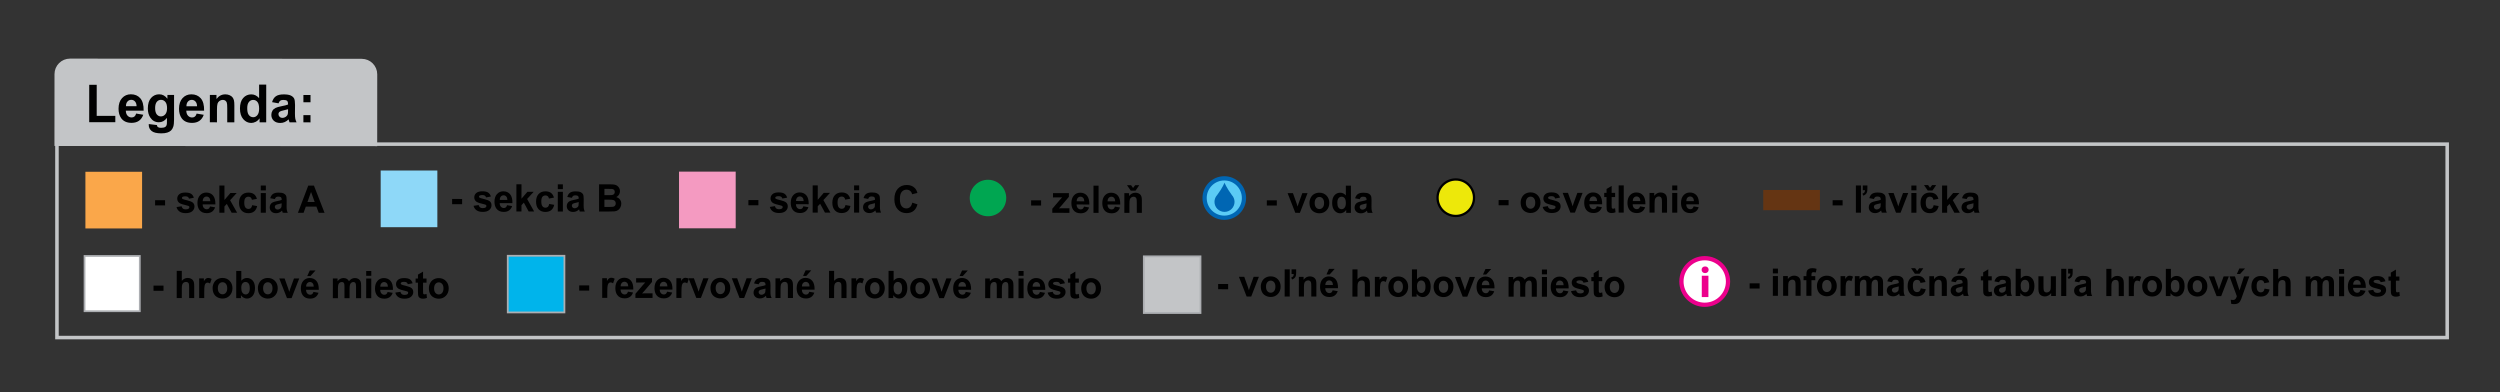
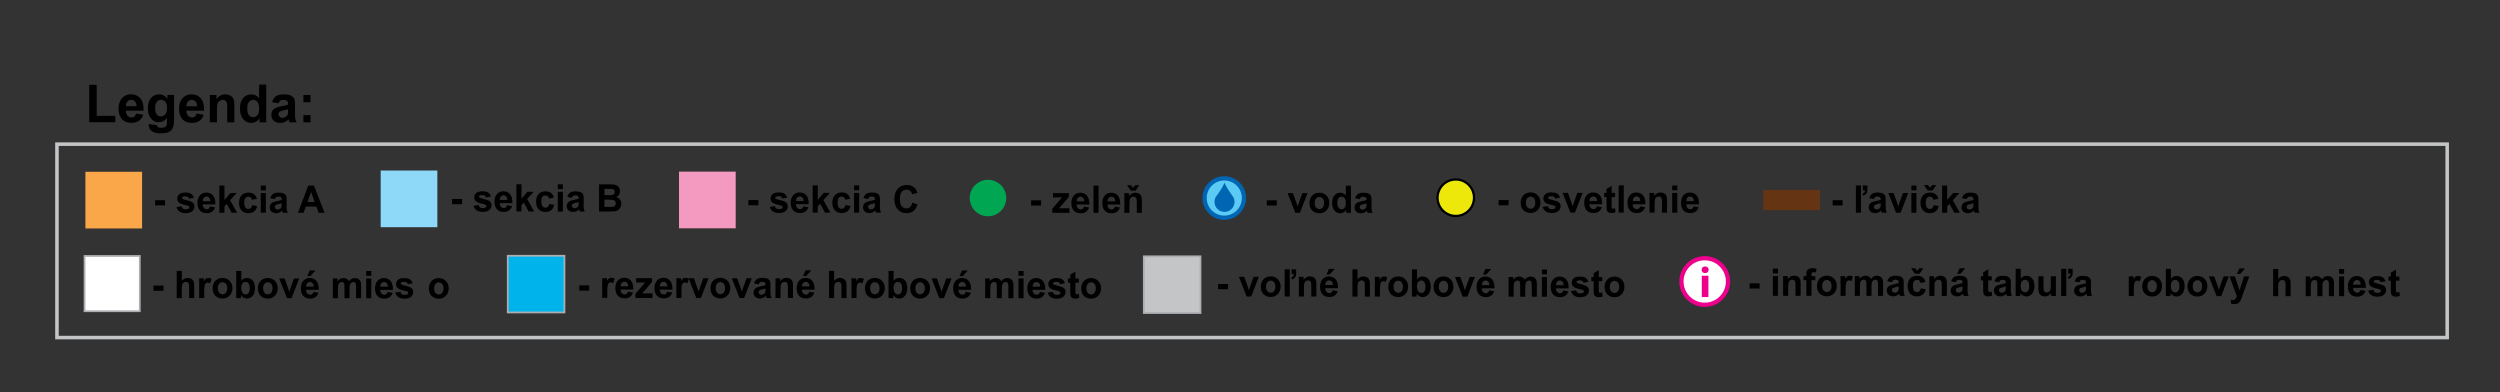
<svg xmlns="http://www.w3.org/2000/svg" version="1.1" id="Layer_1" x="0px" y="0px" width="1179px" height="185px" viewBox="0 0 1179 185" enable-background="new 0 0 1179 185" xml:space="preserve">
  <rect x="0" y="0" width="1179" height="185" fill="#333333" stroke="none" />
-   <path fill="#C3C5C7" stroke="#C3C5C7" stroke-width="2.472" d="M176.647,67.697l0.023-32.642c0.003-3.354-2.713-6.075-6.066-6.077  l-137.585-0.1c-3.355-0.002-6.076,2.715-6.079,6.07l-0.023,32.641L176.647,67.697z" />
  <g>
    <path d="M352.945,96.813l0.002-2.459l4.711,0.003l-0.002,2.459L352.945,96.813z" />
    <path d="M363.05,97.59l2.407-0.375c0.103,0.479,0.31,0.842,0.623,1.09c0.313,0.249,0.75,0.373,1.314,0.373   c0.62,0,1.086-0.116,1.4-0.349c0.21-0.163,0.316-0.381,0.316-0.656c0-0.187-0.057-0.342-0.171-0.464   c-0.119-0.117-0.386-0.225-0.802-0.325c-1.934-0.439-3.16-0.839-3.677-1.201c-0.717-0.502-1.075-1.2-1.074-2.093   c0-0.805,0.311-1.481,0.932-2.03c0.621-0.548,1.582-0.821,2.885-0.82c1.24,0.001,2.162,0.209,2.765,0.624   c0.603,0.415,1.017,1.028,1.245,1.839l-2.262,0.427c-0.097-0.362-0.28-0.639-0.55-0.832c-0.27-0.193-0.656-0.29-1.156-0.29   c-0.631,0-1.084,0.09-1.357,0.271c-0.182,0.128-0.273,0.294-0.273,0.499c0,0.175,0.08,0.324,0.239,0.447   c0.216,0.164,0.962,0.395,2.239,0.693c1.277,0.299,2.169,0.664,2.675,1.096c0.5,0.438,0.75,1.048,0.75,1.83   c0,0.852-0.348,1.584-1.043,2.196c-0.694,0.612-1.721,0.917-3.081,0.917c-1.235-0.001-2.212-0.258-2.931-0.772   C363.741,99.169,363.271,98.472,363.05,97.59z" />
    <path d="M378.864,97.295l2.39,0.413c-0.308,0.898-0.794,1.582-1.457,2.051c-0.664,0.469-1.493,0.704-2.488,0.703   c-1.576-0.001-2.743-0.53-3.499-1.587c-0.597-0.846-0.895-1.915-0.894-3.204c0.001-1.541,0.395-2.747,1.18-3.619   c0.786-0.872,1.779-1.307,2.979-1.307c1.349,0.001,2.412,0.459,3.191,1.373c0.779,0.914,1.15,2.313,1.115,4.198l-6.008-0.004   c0.017,0.729,0.209,1.297,0.579,1.703c0.37,0.406,0.83,0.609,1.382,0.609c0.375,0,0.691-0.104,0.948-0.315   C378.54,98.1,378.733,97.762,378.864,97.295z M379.002,94.81c-0.017-0.712-0.195-1.253-0.537-1.624   c-0.341-0.371-0.756-0.557-1.246-0.557c-0.523,0-0.956,0.195-1.297,0.586c-0.342,0.39-0.51,0.921-0.505,1.592L379.002,94.81z" />
    <path d="M383.249,100.257l0.009-12.832l2.398,0.002l-0.005,6.81l2.811-3.271l2.953,0.002l-3.101,3.394l3.316,5.902l-2.586-0.002   l-2.276-4.177l-1.119,1.198l-0.002,2.976L383.249,100.257z" />
    <path d="M400.963,93.723l-2.365,0.436c-0.079-0.484-0.26-0.849-0.541-1.095c-0.282-0.245-0.647-0.368-1.097-0.368   c-0.597,0-1.074,0.21-1.43,0.634c-0.355,0.422-0.534,1.13-0.535,2.122c-0.001,1.103,0.179,1.882,0.541,2.337   c0.361,0.455,0.846,0.683,1.455,0.684c0.455,0,0.828-0.132,1.118-0.397c0.291-0.265,0.496-0.722,0.615-1.37l2.355,0.414   c-0.246,1.108-0.715,1.945-1.41,2.511c-0.694,0.566-1.625,0.848-2.791,0.847c-1.326-0.001-2.383-0.431-3.17-1.289   c-0.787-0.858-1.18-2.046-1.179-3.563c0.001-1.535,0.397-2.729,1.188-3.583c0.792-0.854,1.862-1.281,3.21-1.28   c1.104,0,1.981,0.245,2.632,0.732C400.212,91.981,400.679,92.725,400.963,93.723z" />
    <path d="M402.776,100.271l0.007-9.295l2.398,0.002l-0.007,9.295L402.776,100.271z M402.783,89.715l0.002-2.275l2.398,0.002   l-0.002,2.275L402.783,89.715z" />
    <path d="M409.429,93.816l-2.176-0.404c0.245-0.898,0.667-1.563,1.265-1.995c0.598-0.431,1.485-0.647,2.663-0.646   c1.07,0,1.866,0.131,2.389,0.391c0.523,0.26,0.892,0.59,1.105,0.99c0.213,0.399,0.319,1.133,0.318,2.201l-0.028,2.871   c0,0.817,0.037,1.419,0.114,1.808c0.076,0.388,0.22,0.804,0.43,1.248l-2.373-0.002c-0.063-0.163-0.14-0.405-0.23-0.727   c-0.04-0.146-0.068-0.242-0.085-0.289c-0.41,0.408-0.848,0.714-1.314,0.918c-0.467,0.204-0.964,0.306-1.494,0.305   c-0.933,0-1.668-0.261-2.206-0.78c-0.537-0.52-0.806-1.177-0.805-1.971c0-0.525,0.123-0.993,0.368-1.404   c0.244-0.411,0.588-0.726,1.029-0.945c0.441-0.218,1.077-0.409,1.908-0.572c1.121-0.215,1.898-0.416,2.331-0.602v-0.245   c0-0.473-0.113-0.81-0.34-1.011c-0.228-0.201-0.657-0.303-1.289-0.303c-0.426,0-0.759,0.086-0.999,0.258   C409.771,93.083,409.577,93.384,409.429,93.816z M412.636,95.814c-0.307,0.104-0.794,0.23-1.459,0.375   c-0.666,0.145-1.101,0.288-1.306,0.428c-0.313,0.227-0.47,0.516-0.47,0.866c0,0.344,0.125,0.642,0.375,0.893   c0.25,0.251,0.568,0.376,0.955,0.377c0.433,0,0.845-0.146,1.238-0.437c0.29-0.222,0.481-0.493,0.572-0.814   c0.063-0.21,0.094-0.609,0.095-1.199V95.814z" />
    <path d="M430.235,95.573l2.449,0.798c-0.376,1.4-1.002,2.44-1.876,3.12c-0.874,0.679-1.982,1.018-3.325,1.017   c-1.661-0.001-3.027-0.584-4.096-1.749c-1.068-1.165-1.603-2.757-1.601-4.776c0.001-2.136,0.541-3.794,1.617-4.975   c1.076-1.181,2.49-1.771,4.243-1.77c1.53,0.001,2.773,0.466,3.729,1.395c0.568,0.549,0.995,1.337,1.279,2.364l-2.501,0.611   c-0.148-0.666-0.457-1.191-0.925-1.576s-1.04-0.578-1.71-0.579c-0.928-0.001-1.681,0.34-2.258,1.022   c-0.578,0.682-0.868,1.788-0.869,3.317c-0.001,1.622,0.283,2.778,0.851,3.467s1.308,1.034,2.219,1.035   c0.671,0,1.249-0.218,1.733-0.656C429.676,97.201,430.023,96.512,430.235,95.573z" />
  </g>
  <path fill="#00A651" d="M474.54,93.39c-0.003,4.752-3.861,8.602-8.61,8.598c-4.751-0.004-8.604-3.857-8.601-8.609  c0.004-4.754,3.861-8.602,8.613-8.6C470.691,84.783,474.543,88.636,474.54,93.39z" />
  <g>
    <path d="M486.274,96.94l0.001-2.459l4.711,0.003l-0.001,2.459L486.274,96.94z" />
    <path d="M496.257,100.37l0.001-1.917l3.4-3.998c0.558-0.653,0.971-1.116,1.238-1.391c-0.279,0.018-0.646,0.029-1.101,0.034   l-3.2,0.015l0.001-2.039l7.493,0.005l-0.001,1.742l-3.468,4.094l-1.222,1.356c0.666-0.041,1.079-0.061,1.238-0.061l3.712,0.002   l-0.001,2.162L496.257,100.37z" />
    <path d="M511.212,97.422l2.389,0.414c-0.308,0.898-0.793,1.582-1.457,2.051c-0.663,0.469-1.493,0.703-2.488,0.703   c-1.576-0.001-2.742-0.53-3.498-1.586c-0.597-0.847-0.895-1.915-0.894-3.205c0.001-1.541,0.395-2.747,1.181-3.619   c0.786-0.872,1.779-1.307,2.979-1.307c1.349,0.001,2.412,0.459,3.191,1.373s1.15,2.313,1.115,4.198l-6.008-0.004   c0.017,0.729,0.209,1.297,0.58,1.703c0.369,0.406,0.83,0.609,1.382,0.609c0.375,0,0.691-0.104,0.947-0.315   C510.887,98.227,511.081,97.889,511.212,97.422z M511.35,94.936c-0.017-0.712-0.196-1.253-0.537-1.624   c-0.341-0.371-0.756-0.557-1.246-0.557c-0.523,0-0.956,0.195-1.297,0.586c-0.342,0.39-0.51,0.921-0.505,1.592L511.35,94.936z" />
    <path d="M515.682,100.384l0.009-12.832l2.398,0.001l-0.009,12.832L515.682,100.384z" />
    <path d="M525.789,97.433l2.389,0.413c-0.308,0.898-0.793,1.582-1.457,2.051s-1.493,0.704-2.488,0.703   c-1.576-0.001-2.742-0.53-3.498-1.586c-0.597-0.847-0.895-1.915-0.894-3.204c0.001-1.541,0.395-2.747,1.181-3.619   c0.786-0.872,1.779-1.308,2.979-1.307c1.349,0.001,2.412,0.459,3.191,1.373s1.15,2.313,1.115,4.197l-6.008-0.004   c0.017,0.73,0.209,1.297,0.58,1.703c0.369,0.406,0.83,0.609,1.382,0.609c0.375,0,0.691-0.104,0.947-0.314   C525.464,98.237,525.658,97.899,525.789,97.433z M525.927,94.947c-0.017-0.712-0.196-1.253-0.537-1.624   c-0.341-0.371-0.756-0.557-1.246-0.557c-0.523,0-0.956,0.195-1.297,0.586c-0.342,0.391-0.51,0.922-0.505,1.593L525.927,94.947z" />
    <path d="M538.503,100.4l-2.398-0.001l0.003-4.744c0-1.003-0.05-1.653-0.152-1.947c-0.102-0.295-0.269-0.524-0.499-0.688   c-0.23-0.163-0.507-0.246-0.832-0.246c-0.416,0-0.788,0.116-1.119,0.35c-0.33,0.233-0.557,0.542-0.679,0.927   c-0.123,0.385-0.185,1.097-0.185,2.136l-0.003,4.21l-2.398-0.002l0.006-9.295l2.228,0.001l-0.001,1.365   c0.792-1.049,1.788-1.574,2.989-1.573c0.529,0,1.012,0.099,1.45,0.294s0.769,0.445,0.994,0.75c0.225,0.303,0.38,0.647,0.468,1.033   s0.132,0.937,0.131,1.654L538.503,100.4z M531.489,87.344l1.938,0.001l0.92,1.305l0.991-1.303l1.929,0.001l-1.769,2.581   l-2.219-0.001L531.489,87.344z" />
  </g>
  <circle fill="#EDE80A" stroke="#000000" stroke-width="1.082" cx="686.548" cy="93.244" r="8.605" />
  <g>
    <path d="M706.744,96.802l0.002-2.459l4.711,0.003l-0.002,2.459L706.744,96.802z" />
    <path d="M717.141,95.452c0-0.817,0.197-1.607,0.59-2.372c0.394-0.764,0.95-1.347,1.67-1.749c0.721-0.402,1.524-0.603,2.412-0.603   c1.371,0.001,2.494,0.459,3.37,1.373c0.876,0.914,1.313,2.068,1.312,3.463c-0.001,1.406-0.443,2.572-1.33,3.496   c-0.885,0.924-1.999,1.386-3.342,1.385c-0.83,0-1.623-0.193-2.377-0.579c-0.753-0.386-1.326-0.951-1.718-1.695   C717.336,97.427,717.14,96.52,717.141,95.452z M719.598,95.585c0,0.922,0.213,1.628,0.639,2.119   c0.428,0.491,0.953,0.736,1.579,0.736s1.151-0.244,1.575-0.734s0.637-1.201,0.637-2.135c0.002-0.91-0.211-1.611-0.634-2.101   c-0.424-0.491-0.948-0.736-1.573-0.737c-0.627,0-1.153,0.245-1.58,0.734C719.813,93.958,719.6,94.664,719.598,95.585z" />
    <path d="M727.525,97.587l2.407-0.375c0.103,0.479,0.31,0.842,0.622,1.09c0.313,0.249,0.751,0.373,1.314,0.373   c0.62,0,1.086-0.116,1.399-0.349c0.211-0.163,0.316-0.381,0.316-0.656c0.001-0.187-0.057-0.341-0.171-0.464   c-0.119-0.117-0.387-0.225-0.801-0.325c-1.936-0.439-3.16-0.839-3.678-1.201c-0.717-0.502-1.074-1.2-1.074-2.093   c0.001-0.805,0.312-1.481,0.932-2.03c0.621-0.548,1.582-0.822,2.886-0.821c1.24,0.001,2.161,0.209,2.765,0.624   c0.603,0.415,1.018,1.028,1.244,1.839l-2.262,0.427c-0.096-0.362-0.279-0.639-0.55-0.832c-0.271-0.193-0.655-0.29-1.156-0.29   c-0.632,0-1.084,0.09-1.356,0.271c-0.184,0.128-0.273,0.295-0.273,0.499c0,0.175,0.078,0.324,0.238,0.446   c0.216,0.164,0.963,0.395,2.239,0.693c1.277,0.299,2.169,0.664,2.675,1.096c0.5,0.438,0.75,1.048,0.75,1.83   c0,0.852-0.348,1.584-1.043,2.196c-0.694,0.612-1.722,0.917-3.082,0.917c-1.234-0.001-2.211-0.258-2.931-0.772   C728.217,99.166,727.746,98.468,727.525,97.587z" />
    <path d="M740.582,100.249l-3.646-9.298l2.518,0.001l1.703,4.745l0.494,1.585c0.131-0.403,0.214-0.668,0.248-0.796   c0.08-0.263,0.166-0.525,0.256-0.788l1.729-4.742l2.466,0.002l-3.608,9.292L740.582,100.249z" />
    <path d="M753.061,97.299l2.39,0.414c-0.308,0.898-0.794,1.582-1.456,2.051c-0.664,0.469-1.493,0.704-2.488,0.703   c-1.576-0.001-2.742-0.53-3.498-1.586c-0.598-0.847-0.896-1.915-0.895-3.204c0.002-1.541,0.395-2.747,1.181-3.619   c0.786-0.871,1.778-1.307,2.979-1.306c1.349,0.001,2.412,0.458,3.191,1.373c0.778,0.914,1.15,2.313,1.114,4.197l-6.009-0.004   c0.018,0.729,0.21,1.297,0.58,1.703c0.369,0.406,0.83,0.609,1.382,0.609c0.376,0,0.691-0.104,0.947-0.314   C752.736,98.104,752.93,97.766,753.061,97.299z M753.199,94.813c-0.017-0.712-0.195-1.253-0.537-1.624   c-0.34-0.371-0.756-0.557-1.245-0.557c-0.523,0-0.956,0.195-1.298,0.586s-0.51,0.921-0.504,1.592L753.199,94.813z" />
    <path d="M761.693,90.968l-0.001,1.96l-1.639-0.001l-0.003,3.746c0,0.759,0.016,1.201,0.047,1.326s0.102,0.229,0.213,0.311   c0.11,0.082,0.246,0.123,0.404,0.123c0.223,0,0.544-0.078,0.965-0.236l0.204,1.908c-0.559,0.245-1.19,0.367-1.896,0.367   c-0.432,0-0.822-0.075-1.168-0.224c-0.348-0.149-0.603-0.342-0.765-0.578c-0.161-0.236-0.274-0.556-0.336-0.959   c-0.052-0.286-0.076-0.863-0.075-1.733l0.002-4.053l-1.101,0l0.001-1.96l1.102,0l0.002-1.847l2.407-1.434l-0.003,3.283   L761.693,90.968z" />
    <path d="M763.352,100.265l0.01-12.832l2.398,0.001l-0.01,12.832L763.352,100.265z" />
    <path d="M773.459,97.314l2.389,0.413c-0.308,0.898-0.793,1.582-1.457,2.051c-0.662,0.469-1.492,0.704-2.488,0.703   c-1.576-0.001-2.742-0.53-3.498-1.586c-0.596-0.847-0.895-1.915-0.894-3.204c0.001-1.541,0.395-2.747,1.181-3.619   c0.785-0.871,1.779-1.307,2.979-1.306c1.349,0.001,2.412,0.458,3.19,1.373c0.779,0.914,1.15,2.313,1.115,4.197l-6.008-0.004   c0.016,0.729,0.209,1.297,0.579,1.703c0.369,0.406,0.83,0.609,1.382,0.609c0.375,0,0.691-0.104,0.947-0.314   C773.134,98.119,773.327,97.78,773.459,97.314z M773.597,94.828c-0.017-0.712-0.196-1.253-0.536-1.624   c-0.342-0.371-0.757-0.557-1.246-0.557c-0.523,0-0.955,0.195-1.297,0.586c-0.343,0.391-0.51,0.921-0.506,1.592L773.597,94.828z" />
    <path d="M786.174,100.281l-2.398-0.001l0.003-4.744c0.001-1.003-0.05-1.653-0.152-1.947c-0.103-0.295-0.269-0.524-0.499-0.688   s-0.508-0.246-0.832-0.246c-0.415,0-0.787,0.116-1.118,0.35c-0.33,0.233-0.556,0.542-0.679,0.927   c-0.123,0.385-0.185,1.097-0.186,2.136l-0.002,4.21l-2.398-0.002l0.006-9.295l2.228,0.001l-0.001,1.365   c0.792-1.049,1.788-1.574,2.988-1.573c0.529,0,1.013,0.099,1.451,0.294c0.438,0.196,0.77,0.445,0.994,0.749s0.38,0.648,0.469,1.033   c0.087,0.385,0.131,0.937,0.131,1.654L786.174,100.281z" />
    <path d="M788.605,100.283l0.006-9.295l2.398,0.001l-0.006,9.295L788.605,100.283z M788.612,89.727l0.002-2.275l2.398,0.001   l-0.002,2.275L788.612,89.727z" />
    <path d="M798.713,97.332l2.389,0.413c-0.308,0.898-0.793,1.582-1.457,2.051c-0.662,0.469-1.492,0.704-2.488,0.703   c-1.576-0.001-2.742-0.53-3.498-1.586c-0.596-0.847-0.895-1.915-0.894-3.204c0.001-1.541,0.395-2.747,1.181-3.619   c0.785-0.872,1.779-1.308,2.979-1.307c1.349,0.001,2.412,0.459,3.19,1.373c0.779,0.914,1.15,2.313,1.115,4.197l-6.008-0.004   c0.016,0.729,0.209,1.297,0.579,1.703c0.369,0.406,0.83,0.609,1.382,0.61c0.375,0,0.691-0.104,0.947-0.315   C798.388,98.137,798.581,97.799,798.713,97.332z M798.851,94.846c-0.017-0.712-0.196-1.253-0.536-1.624   c-0.342-0.371-0.757-0.557-1.246-0.557c-0.523,0-0.955,0.195-1.297,0.586c-0.343,0.391-0.51,0.922-0.506,1.593L798.851,94.846z" />
  </g>
  <g>
    <path d="M574.477,136.402l0.001-2.459l4.711,0.003l-0.001,2.459L574.477,136.402z" />
    <path d="M587.916,139.834l-3.646-9.298l2.518,0.001l1.704,4.745l0.494,1.585c0.131-0.403,0.214-0.668,0.248-0.796   c0.08-0.263,0.166-0.525,0.256-0.788l1.728-4.742l2.466,0.002l-3.608,9.292L587.916,139.834z" />
    <path d="M594.593,135.06c0-0.817,0.197-1.607,0.59-2.372s0.95-1.347,1.67-1.75c0.72-0.402,1.524-0.603,2.412-0.602   c1.371,0.001,2.495,0.459,3.37,1.373s1.313,2.068,1.312,3.463c-0.001,1.406-0.444,2.571-1.33,3.496   c-0.885,0.924-2,1.386-3.342,1.385c-0.831,0-1.623-0.193-2.376-0.58c-0.753-0.386-1.326-0.951-1.718-1.695   S594.592,136.128,594.593,135.06z M597.051,135.193c0,0.922,0.212,1.628,0.639,2.119c0.427,0.49,0.953,0.736,1.579,0.736   c0.625,0,1.151-0.244,1.575-0.734c0.424-0.489,0.637-1.201,0.638-2.135c0.001-0.91-0.211-1.61-0.634-2.101   c-0.424-0.49-0.948-0.736-1.574-0.736c-0.626,0-1.153,0.244-1.58,0.734C597.266,133.565,597.052,134.271,597.051,135.193z" />
    <path d="M605.838,139.848l0.009-12.832l2.398,0.001l-0.009,12.832L605.838,139.848z M609.108,127.018l2.159,0.002l-0.001,1.584   c0,0.654-0.058,1.167-0.171,1.54c-0.114,0.374-0.325,0.706-0.633,0.998c-0.307,0.292-0.677,0.516-1.11,0.673l-0.426-0.919   c0.433-0.146,0.744-0.35,0.935-0.612c0.19-0.262,0.287-0.612,0.287-1.05l-1.042-0.001L609.108,127.018z" />
    <path d="M620.8,139.858l-2.398-0.002l0.003-4.744c0-1.003-0.05-1.653-0.152-1.947c-0.102-0.295-0.269-0.524-0.499-0.688   c-0.23-0.163-0.507-0.246-0.832-0.246c-0.416,0-0.788,0.117-1.119,0.35c-0.33,0.233-0.556,0.542-0.679,0.927   c-0.123,0.385-0.185,1.097-0.185,2.136l-0.003,4.21l-2.398-0.002l0.006-9.295l2.228,0.002l-0.001,1.365   c0.792-1.05,1.788-1.575,2.989-1.574c0.529,0,1.012,0.099,1.45,0.294c0.438,0.196,0.77,0.445,0.994,0.75   c0.225,0.303,0.38,0.647,0.469,1.033c0.087,0.386,0.131,0.937,0.131,1.655L620.8,139.858z" />
    <path d="M628.482,136.905l2.39,0.413c-0.308,0.898-0.794,1.582-1.456,2.051c-0.664,0.469-1.493,0.704-2.489,0.703   c-1.576-0.001-2.742-0.53-3.498-1.586c-0.597-0.847-0.895-1.915-0.894-3.205c0.001-1.541,0.395-2.747,1.181-3.619   c0.786-0.872,1.779-1.307,2.979-1.307c1.349,0.001,2.412,0.459,3.191,1.373c0.778,0.914,1.15,2.313,1.114,4.198l-6.008-0.004   c0.017,0.729,0.209,1.297,0.58,1.703c0.369,0.406,0.83,0.609,1.382,0.609c0.376,0,0.691-0.104,0.947-0.315   C628.158,137.71,628.352,137.372,628.482,136.905z M628.621,134.419c-0.017-0.712-0.195-1.253-0.537-1.624   c-0.34-0.371-0.756-0.557-1.245-0.557c-0.523,0-0.956,0.195-1.297,0.586c-0.342,0.39-0.51,0.921-0.505,1.592L628.621,134.419z    M625.561,129.428l1.18-2.617l2.688,0.002l-2.349,2.616L625.561,129.428z" />
    <path d="M640.207,127.041l-0.003,4.718c0.774-0.928,1.7-1.391,2.774-1.39c0.553,0,1.05,0.106,1.494,0.317   c0.443,0.21,0.777,0.479,1.002,0.806s0.377,0.689,0.459,1.086c0.083,0.397,0.124,1.012,0.123,1.847l-0.004,5.453l-2.398-0.002   l0.004-4.91c0-0.975-0.045-1.593-0.135-1.856c-0.092-0.263-0.252-0.471-0.482-0.626s-0.519-0.232-0.865-0.233   c-0.398,0-0.754,0.099-1.068,0.297c-0.313,0.198-0.541,0.497-0.688,0.896c-0.145,0.399-0.218,0.99-0.219,1.772l-0.003,4.657   l-2.397-0.001l0.009-12.832L640.207,127.041z" />
    <path d="M650.781,139.88l-2.398-0.002l0.007-9.295l2.228,0.002l-0.001,1.321c0.382-0.624,0.725-1.035,1.029-1.233   c0.304-0.198,0.65-0.297,1.037-0.297c0.546,0,1.072,0.155,1.579,0.465l-0.744,2.144c-0.404-0.269-0.779-0.403-1.127-0.403   c-0.336,0-0.62,0.094-0.854,0.284c-0.233,0.19-0.417,0.532-0.551,1.028c-0.135,0.496-0.202,1.535-0.203,3.116L650.781,139.88z" />
    <path d="M654.736,135.104c0-0.817,0.197-1.607,0.59-2.372c0.394-0.764,0.95-1.347,1.67-1.75c0.721-0.402,1.524-0.603,2.412-0.602   c1.371,0.001,2.494,0.458,3.37,1.373c0.876,0.914,1.313,2.067,1.312,3.462c-0.001,1.406-0.443,2.572-1.33,3.496   c-0.885,0.924-1.999,1.386-3.342,1.385c-0.83-0.001-1.623-0.194-2.377-0.58c-0.753-0.386-1.326-0.951-1.718-1.695   S654.735,136.171,654.736,135.104z M657.193,135.236c0,0.922,0.213,1.629,0.639,2.119c0.428,0.491,0.953,0.736,1.579,0.737   c0.626,0,1.151-0.245,1.575-0.734c0.424-0.489,0.637-1.201,0.637-2.135c0.002-0.91-0.211-1.61-0.634-2.101   c-0.424-0.491-0.948-0.736-1.573-0.736c-0.627,0-1.153,0.244-1.58,0.734C657.408,133.609,657.195,134.314,657.193,135.236z" />
    <path d="M665.861,139.891l0.01-12.832l2.398,0.002l-0.004,4.621c0.74-0.863,1.616-1.294,2.63-1.294   c1.104,0.001,2.017,0.412,2.739,1.232c0.721,0.82,1.082,1.998,1.082,3.532c-0.002,1.587-0.371,2.81-1.109,3.667   c-0.738,0.857-1.633,1.285-2.686,1.285c-0.518,0-1.027-0.134-1.531-0.399s-0.938-0.659-1.3-1.178l-0.001,1.365L665.861,139.891z    M668.246,135.043c-0.002,0.963,0.146,1.675,0.443,2.136c0.414,0.654,0.966,0.981,1.653,0.982c0.529,0,0.98-0.231,1.354-0.695   c0.373-0.464,0.559-1.194,0.56-2.192c0.001-1.062-0.187-1.828-0.561-2.298c-0.377-0.47-0.856-0.706-1.442-0.706   c-0.574,0-1.053,0.229-1.435,0.686C668.438,133.414,668.246,134.11,668.246,135.043z" />
    <path d="M676.09,135.119c0-0.817,0.197-1.607,0.592-2.372c0.393-0.764,0.949-1.347,1.668-1.75c0.721-0.401,1.523-0.603,2.412-0.602   c1.371,0.001,2.494,0.459,3.369,1.373c0.877,0.914,1.314,2.068,1.313,3.463c0,1.406-0.443,2.571-1.33,3.496   c-0.885,0.924-2,1.386-3.342,1.385c-0.83,0-1.623-0.193-2.375-0.579c-0.754-0.386-1.328-0.951-1.719-1.695   C676.285,137.093,676.09,136.187,676.09,135.119z M678.549,135.252c-0.002,0.922,0.211,1.628,0.637,2.119   c0.428,0.49,0.953,0.736,1.58,0.736c0.625,0,1.15-0.244,1.574-0.734c0.424-0.489,0.637-1.201,0.637-2.135   c0-0.91-0.211-1.61-0.635-2.101c-0.422-0.49-0.947-0.736-1.572-0.736c-0.627,0-1.152,0.244-1.58,0.734   C678.762,133.624,678.549,134.33,678.549,135.252z" />
    <path d="M689.811,139.908l-3.646-9.298l2.518,0.002l1.703,4.745l0.494,1.585c0.131-0.403,0.213-0.668,0.248-0.796   c0.08-0.263,0.164-0.525,0.258-0.788l1.727-4.743l2.467,0.002l-3.609,9.293L689.811,139.908z" />
    <path d="M702.289,136.958l2.389,0.413c-0.307,0.898-0.793,1.582-1.455,2.051c-0.664,0.469-1.494,0.704-2.488,0.703   c-1.576-0.001-2.742-0.53-3.498-1.587c-0.598-0.847-0.895-1.915-0.895-3.204c0.002-1.541,0.395-2.747,1.18-3.619   c0.787-0.872,1.779-1.308,2.98-1.307c1.348,0.001,2.412,0.459,3.191,1.373s1.15,2.313,1.115,4.198l-6.01-0.004   c0.018,0.729,0.209,1.297,0.58,1.703c0.369,0.406,0.83,0.609,1.381,0.609c0.377,0,0.693-0.104,0.949-0.315   C701.965,137.763,702.158,137.425,702.289,136.958z M702.428,134.473c-0.016-0.712-0.195-1.253-0.535-1.624   c-0.342-0.371-0.758-0.557-1.246-0.557c-0.523,0-0.957,0.195-1.299,0.586s-0.51,0.922-0.504,1.593L702.428,134.473z    M699.367,129.481l1.18-2.616l2.689,0.002l-2.35,2.616L699.367,129.481z" />
    <path d="M711.443,130.628l2.211,0.002l-0.002,1.269c0.791-0.986,1.734-1.479,2.826-1.478c0.58,0,1.084,0.123,1.51,0.369   c0.428,0.246,0.777,0.616,1.049,1.112c0.4-0.496,0.83-0.866,1.291-1.111c0.461-0.245,0.953-0.367,1.477-0.366   c0.664,0,1.229,0.139,1.689,0.417s0.805,0.685,1.031,1.222c0.166,0.396,0.246,1.039,0.246,1.925l-0.004,5.943l-2.398-0.002   l0.004-5.313c0-0.922-0.082-1.517-0.246-1.786c-0.221-0.35-0.563-0.526-1.023-0.526c-0.336,0-0.652,0.105-0.947,0.314   c-0.297,0.21-0.51,0.518-0.641,0.923c-0.131,0.406-0.197,1.046-0.197,1.921l-0.004,4.464l-2.398-0.002l0.004-5.094   c0-0.904-0.043-1.488-0.127-1.75c-0.086-0.263-0.217-0.458-0.396-0.586c-0.18-0.129-0.422-0.193-0.73-0.193   c-0.369,0-0.701,0.102-0.998,0.306c-0.295,0.204-0.508,0.499-0.637,0.883c-0.129,0.385-0.193,1.024-0.193,1.917l-0.004,4.517   l-2.398-0.002L711.443,130.628z" />
    <path d="M727.156,139.935l0.008-9.295l2.396,0.002l-0.006,9.295L727.156,139.935z M727.164,129.378l0.002-2.275l2.398,0.002   l-0.002,2.275L727.164,129.378z" />
    <path d="M737.264,136.983l2.389,0.414c-0.307,0.898-0.793,1.582-1.455,2.051c-0.664,0.469-1.494,0.704-2.488,0.703   c-1.576-0.001-2.742-0.53-3.498-1.586c-0.598-0.847-0.895-1.915-0.895-3.204c0.002-1.541,0.395-2.747,1.18-3.619   c0.787-0.872,1.779-1.307,2.98-1.306c1.348,0.001,2.412,0.458,3.191,1.372c0.779,0.914,1.15,2.313,1.115,4.198l-6.01-0.004   c0.018,0.729,0.209,1.297,0.58,1.703c0.369,0.406,0.83,0.609,1.381,0.609c0.377,0,0.693-0.104,0.949-0.314   S737.133,137.45,737.264,136.983z M737.402,134.498c-0.016-0.712-0.195-1.253-0.535-1.624c-0.342-0.371-0.758-0.557-1.246-0.557   c-0.523,0-0.957,0.195-1.299,0.586s-0.51,0.921-0.504,1.592L737.402,134.498z" />
    <path d="M740.891,137.292l2.408-0.375c0.102,0.479,0.309,0.842,0.621,1.09c0.313,0.249,0.75,0.373,1.314,0.373   c0.619,0,1.088-0.116,1.4-0.349c0.211-0.163,0.314-0.381,0.314-0.656c0-0.187-0.057-0.341-0.168-0.464   c-0.121-0.117-0.389-0.225-0.803-0.325c-1.936-0.439-3.16-0.839-3.678-1.201c-0.717-0.502-1.074-1.2-1.074-2.093   c0-0.805,0.311-1.481,0.932-2.03s1.582-0.822,2.885-0.821c1.24,0.001,2.162,0.209,2.766,0.624c0.604,0.415,1.018,1.028,1.244,1.839   l-2.262,0.427c-0.098-0.362-0.279-0.639-0.549-0.832c-0.271-0.193-0.656-0.29-1.156-0.29c-0.633,0-1.084,0.09-1.357,0.271   c-0.184,0.128-0.273,0.294-0.275,0.499c0,0.175,0.08,0.324,0.24,0.447c0.215,0.164,0.963,0.395,2.24,0.693   c1.275,0.299,2.168,0.664,2.674,1.096c0.5,0.438,0.75,1.048,0.75,1.83c0,0.852-0.35,1.584-1.043,2.196   c-0.695,0.612-1.723,0.917-3.082,0.917c-1.234-0.001-2.211-0.258-2.93-0.772C741.582,138.872,741.113,138.174,740.891,137.292z" />
    <path d="M755.617,130.66v1.96l-1.639-0.001l-0.004,3.746c0,0.759,0.016,1.201,0.047,1.326s0.102,0.229,0.213,0.311   s0.246,0.123,0.404,0.123c0.223,0,0.545-0.078,0.965-0.236l0.203,1.909c-0.557,0.245-1.189,0.367-1.895,0.366   c-0.432,0-0.822-0.075-1.17-0.224c-0.346-0.149-0.6-0.342-0.762-0.578s-0.275-0.556-0.338-0.958   c-0.049-0.286-0.076-0.864-0.074-1.733l0.002-4.053l-1.1,0v-1.96l1.102,0l0.002-1.847l2.408-1.434l-0.004,3.283L755.617,130.66z" />
    <path d="M756.725,135.177c0-0.817,0.197-1.607,0.59-2.372c0.393-0.764,0.949-1.347,1.67-1.75c0.719-0.402,1.523-0.603,2.41-0.602   c1.371,0.001,2.496,0.459,3.371,1.373s1.313,2.068,1.313,3.463c-0.002,1.406-0.445,2.571-1.33,3.496   c-0.887,0.924-2,1.386-3.342,1.385c-0.832,0-1.623-0.193-2.377-0.58c-0.754-0.386-1.326-0.95-1.719-1.695   C756.918,137.151,756.723,136.245,756.725,135.177z M759.182,135.31c0,0.922,0.213,1.628,0.639,2.119s0.953,0.736,1.578,0.736   c0.627,0,1.15-0.244,1.574-0.734c0.426-0.489,0.637-1.201,0.639-2.135c0-0.91-0.211-1.61-0.635-2.101   c-0.424-0.49-0.947-0.736-1.574-0.736c-0.625,0-1.152,0.244-1.58,0.734C759.396,133.682,759.182,134.388,759.182,135.31z" />
  </g>
  <g>
    <path d="M597.432,96.938l0.002-2.459l4.711,0.003l-0.002,2.459L597.432,96.938z" />
    <path d="M610.872,100.37l-3.646-9.298l2.518,0.002l1.704,4.745l0.494,1.584c0.131-0.402,0.214-0.667,0.248-0.796   c0.08-0.263,0.166-0.525,0.257-0.788l1.728-4.742l2.466,0.001l-3.608,9.293L610.872,100.37z" />
    <path d="M617.549,95.596c0-0.817,0.197-1.607,0.59-2.372c0.394-0.764,0.95-1.347,1.67-1.749c0.72-0.402,1.524-0.603,2.412-0.602   c1.371,0.001,2.495,0.458,3.37,1.372c0.876,0.914,1.313,2.068,1.312,3.463c-0.001,1.406-0.444,2.572-1.33,3.496   c-0.886,0.924-2,1.386-3.342,1.385c-0.831-0.001-1.623-0.194-2.377-0.58c-0.753-0.386-1.326-0.951-1.718-1.695   C617.744,97.57,617.548,96.664,617.549,95.596z M620.007,95.729c-0.001,0.922,0.212,1.629,0.639,2.119   c0.426,0.491,0.952,0.736,1.578,0.737c0.625,0,1.151-0.245,1.575-0.734c0.424-0.49,0.637-1.201,0.638-2.135   c0-0.91-0.211-1.611-0.635-2.101c-0.423-0.491-0.948-0.736-1.574-0.736c-0.626,0-1.152,0.244-1.58,0.734   C620.221,94.101,620.007,94.807,620.007,95.729z" />
    <path d="M637.09,100.389l-2.228-0.001l0.001-1.365c-0.371,0.531-0.808,0.926-1.311,1.185c-0.504,0.259-1.012,0.389-1.523,0.388   c-1.042-0.001-1.934-0.432-2.676-1.293c-0.741-0.861-1.112-2.062-1.111-3.603c0.002-1.576,0.363-2.773,1.087-3.592   s1.637-1.229,2.741-1.228c1.012,0.001,1.888,0.434,2.627,1.297l0.004-4.621l2.398,0.001L637.09,100.389z M630.692,95.535   c-0.001,0.992,0.132,1.71,0.399,2.154c0.387,0.642,0.926,0.963,1.621,0.964c0.551,0,1.021-0.24,1.408-0.721s0.582-1.2,0.582-2.157   c0.001-1.068-0.187-1.836-0.562-2.307c-0.375-0.47-0.856-0.706-1.442-0.706c-0.568,0-1.045,0.231-1.43,0.695   C630.885,93.92,630.693,94.613,630.692,95.535z" />
    <path d="M641.25,93.933l-2.176-0.405c0.246-0.898,0.667-1.563,1.266-1.995c0.598-0.431,1.484-0.647,2.662-0.646   c1.07,0.001,1.867,0.131,2.39,0.392c0.523,0.26,0.892,0.59,1.104,0.99s0.319,1.134,0.318,2.202l-0.027,2.871   c0,0.817,0.037,1.419,0.114,1.808c0.076,0.388,0.22,0.804,0.43,1.248l-2.372-0.002c-0.063-0.163-0.141-0.405-0.23-0.727   c-0.039-0.146-0.068-0.242-0.086-0.289c-0.409,0.408-0.848,0.714-1.314,0.918c-0.467,0.204-0.964,0.305-1.493,0.305   c-0.933,0-1.669-0.26-2.206-0.78s-0.806-1.176-0.805-1.97c0-0.525,0.123-0.993,0.368-1.404c0.244-0.411,0.588-0.727,1.028-0.945   c0.441-0.218,1.078-0.409,1.908-0.572c1.121-0.215,1.898-0.416,2.33-0.603v-0.245c0.001-0.473-0.113-0.81-0.34-1.011   c-0.228-0.202-0.657-0.303-1.289-0.303c-0.426,0-0.76,0.086-0.998,0.257C641.592,93.199,641.398,93.5,641.25,93.933z    M644.458,95.93c-0.308,0.105-0.794,0.23-1.46,0.375c-0.665,0.145-1.102,0.288-1.306,0.428c-0.313,0.228-0.47,0.517-0.47,0.867   c-0.001,0.344,0.125,0.642,0.375,0.893s0.568,0.377,0.955,0.377c0.433,0,0.846-0.145,1.238-0.437   c0.29-0.221,0.48-0.493,0.572-0.814c0.063-0.21,0.094-0.609,0.095-1.199V95.93z" />
  </g>
  <rect x="26.861" y="67.983" fill="none" stroke="#C3C5C7" stroke-width="1.666" width="1127.233" height="91.213" />
  <g>
    <path d="M42.069,57.633l0.013-17.651l3.532,0.002l-0.01,14.653l8.782,0.006l-0.002,2.999L42.069,57.633z" />
    <path d="M64.219,53.546l3.341,0.573c-0.431,1.246-1.11,2.194-2.037,2.845s-2.087,0.976-3.479,0.975   c-2.204-0.002-3.834-0.735-4.891-2.201c-0.834-1.174-1.251-2.656-1.25-4.444c0.001-2.137,0.552-3.81,1.65-5.019   s2.487-1.813,4.166-1.812c1.885,0.001,3.373,0.636,4.461,1.903c1.089,1.267,1.608,3.208,1.559,5.822l-8.4-0.006   c0.023,1.012,0.293,1.799,0.81,2.362c0.516,0.563,1.161,0.844,1.933,0.845c0.525,0,0.966-0.146,1.324-0.436   C63.765,54.663,64.036,54.193,64.219,53.546z M64.413,50.098c-0.023-0.987-0.273-1.738-0.75-2.252   c-0.477-0.514-1.058-0.771-1.742-0.772c-0.732,0-1.336,0.27-1.814,0.812c-0.478,0.542-0.713,1.279-0.706,2.209L64.413,50.098z" />
    <path d="M70.159,58.503l3.83,0.477c0.063,0.453,0.21,0.765,0.441,0.935c0.318,0.243,0.819,0.365,1.503,0.365   c0.875,0,1.532-0.132,1.97-0.399c0.294-0.178,0.517-0.465,0.668-0.861c0.104-0.284,0.156-0.806,0.157-1.566l0.001-1.881   c-1.003,1.392-2.269,2.086-3.796,2.085c-1.702-0.001-3.05-0.735-4.043-2.2c-0.779-1.158-1.168-2.599-1.167-4.323   c0.001-2.161,0.514-3.812,1.537-4.952c1.023-1.14,2.294-1.71,3.814-1.709c1.567,0.001,2.859,0.702,3.877,2.103l0.001-1.809   l3.138,0.002l-0.008,11.569c-0.001,1.521-0.125,2.659-0.373,3.411s-0.593,1.343-1.039,1.771c-0.446,0.429-1.041,0.764-1.785,1.006   s-1.685,0.363-2.822,0.362c-2.148-0.001-3.671-0.377-4.57-1.126c-0.898-0.749-1.347-1.699-1.346-2.848   C70.147,58.802,70.151,58.665,70.159,58.503z M73.159,50.942c-0.001,1.368,0.259,2.369,0.78,3.005   c0.521,0.636,1.163,0.954,1.926,0.955c0.819,0,1.512-0.325,2.077-0.976s0.848-1.616,0.849-2.895   c0.001-1.335-0.269-2.327-0.81-2.975c-0.541-0.648-1.224-0.972-2.051-0.973c-0.804,0-1.466,0.316-1.987,0.951   C73.422,48.67,73.16,49.64,73.159,50.942z" />
    <path d="M92.739,53.566l3.341,0.573c-0.431,1.246-1.11,2.194-2.037,2.845s-2.087,0.976-3.479,0.975   c-2.204-0.002-3.834-0.735-4.891-2.201c-0.834-1.174-1.251-2.655-1.25-4.444c0.001-2.137,0.552-3.81,1.65-5.019   s2.487-1.813,4.166-1.812c1.885,0.001,3.373,0.636,4.461,1.903c1.089,1.267,1.608,3.208,1.559,5.822l-8.4-0.006   c0.023,1.012,0.293,1.799,0.81,2.362c0.516,0.563,1.161,0.845,1.933,0.845c0.525,0,0.966-0.146,1.324-0.436   C92.285,54.683,92.555,54.214,92.739,53.566z M92.932,50.119c-0.023-0.987-0.273-1.738-0.75-2.252   c-0.477-0.514-1.058-0.771-1.742-0.772c-0.732,0-1.336,0.27-1.814,0.812c-0.478,0.542-0.713,1.279-0.706,2.209L92.932,50.119z" />
    <path d="M110.516,57.683l-3.353-0.002l0.005-6.58c0.001-1.392-0.07-2.292-0.213-2.701s-0.375-0.727-0.698-0.954   c-0.322-0.227-0.709-0.34-1.163-0.341c-0.581,0-1.102,0.161-1.564,0.484c-0.461,0.323-0.778,0.752-0.95,1.286   c-0.171,0.534-0.257,1.521-0.258,2.962l-0.004,5.839l-3.353-0.002l0.009-12.893l3.114,0.002l-0.001,1.894   c1.106-1.456,2.5-2.184,4.178-2.182c0.74,0,1.416,0.137,2.028,0.408c0.612,0.272,1.075,0.618,1.39,1.039   c0.314,0.421,0.532,0.899,0.655,1.433c0.123,0.534,0.184,1.299,0.183,2.294L110.516,57.683z" />
    <path d="M125.54,57.693l-3.115-0.002l0.001-1.894c-0.518,0.736-1.128,1.284-1.833,1.644c-0.705,0.36-1.415,0.54-2.13,0.539   c-1.456-0.001-2.703-0.599-3.74-1.794c-1.038-1.194-1.555-2.86-1.554-4.996c0.001-2.186,0.508-3.846,1.519-4.983   c1.011-1.136,2.288-1.704,3.832-1.703c1.416,0.001,2.641,0.601,3.674,1.799l0.005-6.41l3.354,0.002L125.54,57.693z M116.595,50.961   c-0.001,1.376,0.185,2.372,0.559,2.987c0.541,0.891,1.296,1.336,2.267,1.337c0.771,0,1.428-0.333,1.969-1s0.813-1.665,0.814-2.992   c0.001-1.481-0.261-2.547-0.786-3.199c-0.524-0.652-1.196-0.978-2.016-0.979c-0.796,0-1.462,0.321-2,0.963   C116.865,48.722,116.596,49.683,116.595,50.961z" />
    <path d="M131.358,48.738l-3.043-0.561c0.343-1.246,0.933-2.168,1.768-2.767c0.835-0.598,2.077-0.897,3.724-0.896   c1.496,0.001,2.609,0.182,3.341,0.543c0.731,0.36,1.247,0.818,1.544,1.373s0.446,1.572,0.445,3.053l-0.038,3.982   c-0.001,1.133,0.052,1.969,0.159,2.507c0.107,0.539,0.307,1.116,0.601,1.73l-3.317-0.002c-0.087-0.227-0.194-0.563-0.321-1.008   c-0.056-0.202-0.095-0.335-0.119-0.4c-0.573,0.566-1.186,0.991-1.838,1.273c-0.653,0.283-1.349,0.424-2.089,0.423   c-1.305-0.001-2.333-0.362-3.084-1.083c-0.75-0.721-1.126-1.631-1.125-2.732c0-0.729,0.172-1.378,0.514-1.949   c0.342-0.57,0.822-1.006,1.439-1.31c0.617-0.303,1.506-0.567,2.667-0.793c1.567-0.298,2.653-0.577,3.258-0.836v-0.34   c0-0.656-0.158-1.123-0.476-1.402s-0.918-0.419-1.801-0.42c-0.597,0-1.062,0.118-1.397,0.357   C131.835,47.721,131.564,48.14,131.358,48.738z M135.842,51.509c-0.429,0.146-1.109,0.319-2.041,0.521   c-0.931,0.202-1.54,0.4-1.826,0.594c-0.438,0.315-0.657,0.716-0.657,1.202c0,0.478,0.174,0.89,0.524,1.238   c0.35,0.349,0.794,0.523,1.336,0.523c0.604,0,1.182-0.201,1.73-0.605c0.406-0.307,0.673-0.684,0.801-1.128   c0.087-0.292,0.131-0.846,0.132-1.664L135.842,51.509z" />
    <path d="M143.081,57.706l0.002-3.411l3.353,0.002l-0.002,3.411L143.081,57.706z M143.087,48.225l0.002-3.411l3.353,0.002   l-0.002,3.411L143.087,48.225z" />
  </g>
  <rect x="320.228" y="80.941" fill="#F49AC1" width="26.726" height="26.729" />
  <g>
    <path d="M864.267,96.865l0.001-2.459l4.711,0.003l-0.001,2.459L864.267,96.865z" />
    <path d="M875.23,100.295l0.01-12.832l2.398,0.001l-0.01,12.832L875.23,100.295z M878.5,87.466l2.159,0.001l-0.001,1.584   c0,0.654-0.058,1.167-0.172,1.541c-0.113,0.373-0.324,0.706-0.633,0.998c-0.307,0.291-0.677,0.516-1.109,0.673l-0.426-0.919   c0.433-0.146,0.744-0.349,0.936-0.612c0.189-0.263,0.285-0.613,0.286-1.05l-1.042,0L878.5,87.466z" />
    <path d="M883.744,93.841l-2.176-0.404c0.246-0.898,0.667-1.563,1.266-1.995c0.597-0.431,1.484-0.647,2.662-0.646   c1.07,0.001,1.866,0.131,2.39,0.392c0.523,0.26,0.892,0.59,1.104,0.99c0.213,0.399,0.319,1.134,0.318,2.202l-0.027,2.871   c0,0.817,0.037,1.419,0.113,1.808c0.077,0.388,0.221,0.804,0.43,1.247l-2.372-0.001c-0.062-0.163-0.14-0.405-0.229-0.727   c-0.039-0.146-0.068-0.243-0.086-0.289c-0.41,0.408-0.848,0.714-1.314,0.918c-0.467,0.204-0.965,0.305-1.494,0.305   c-0.933,0-1.668-0.26-2.205-0.78s-0.806-1.176-0.805-1.97c0-0.525,0.123-0.993,0.367-1.405c0.245-0.411,0.588-0.726,1.029-0.944   s1.077-0.409,1.908-0.572c1.121-0.215,1.897-0.416,2.33-0.603v-0.245c0-0.473-0.113-0.81-0.34-1.011   c-0.228-0.202-0.657-0.303-1.289-0.303c-0.426,0-0.76,0.086-0.999,0.257C884.086,93.108,883.893,93.41,883.744,93.841z    M886.952,95.839c-0.308,0.105-0.794,0.23-1.46,0.375c-0.666,0.145-1.102,0.288-1.306,0.428c-0.313,0.228-0.47,0.516-0.47,0.866   c-0.001,0.344,0.125,0.642,0.375,0.893s0.568,0.377,0.955,0.377c0.433,0,0.846-0.145,1.238-0.437   c0.29-0.221,0.48-0.493,0.572-0.814c0.063-0.21,0.094-0.609,0.094-1.199L886.952,95.839z" />
    <path d="M894.16,100.309l-3.646-9.298l2.518,0.002l1.704,4.745l0.494,1.584c0.131-0.402,0.214-0.667,0.248-0.796   c0.079-0.263,0.165-0.525,0.257-0.788l1.727-4.742l2.467,0.001l-3.608,9.293L894.16,100.309z" />
    <path d="M901.389,100.313l0.007-9.295l2.398,0.002l-0.007,9.295L901.389,100.313z M901.396,89.757l0.002-2.275l2.398,0.002   l-0.002,2.275L901.396,89.757z" />
    <path d="M914.152,93.775l-2.364,0.437c-0.079-0.484-0.259-0.85-0.541-1.095s-0.646-0.368-1.097-0.369   c-0.597,0-1.074,0.211-1.43,0.634s-0.534,1.13-0.535,2.122c0,1.103,0.18,1.882,0.541,2.337c0.36,0.456,0.846,0.684,1.454,0.684   c0.455,0,0.828-0.132,1.118-0.397c0.291-0.265,0.496-0.722,0.615-1.37l2.355,0.413c-0.246,1.108-0.715,1.945-1.41,2.511   c-0.693,0.566-1.625,0.848-2.791,0.847c-1.326-0.001-2.383-0.43-3.17-1.289c-0.787-0.859-1.18-2.046-1.18-3.563   c0.002-1.535,0.397-2.729,1.189-3.583c0.791-0.854,1.861-1.282,3.209-1.281c1.104,0.001,1.982,0.246,2.633,0.733   C913.402,92.035,913.869,92.778,914.152,93.775z M907.338,87.267l1.938,0.001l0.922,1.305l0.99-1.303l1.929,0.001l-1.769,2.581   l-2.219-0.001L907.338,87.267z" />
    <path d="M915.881,100.324l0.01-12.832l2.397,0.001l-0.005,6.81l2.811-3.271l2.953,0.002l-3.102,3.394l3.316,5.902l-2.586-0.002   l-2.275-4.177l-1.119,1.198l-0.002,2.976L915.881,100.324z" />
    <path d="M927.484,93.873l-2.176-0.404c0.244-0.898,0.666-1.563,1.264-1.995c0.598-0.432,1.485-0.647,2.663-0.646   c1.069,0,1.866,0.131,2.39,0.391s0.892,0.59,1.104,0.99c0.214,0.399,0.319,1.133,0.318,2.201l-0.027,2.871   c-0.001,0.817,0.037,1.419,0.114,1.808c0.076,0.388,0.219,0.804,0.43,1.248l-2.373-0.002c-0.063-0.163-0.139-0.405-0.229-0.727   c-0.04-0.146-0.068-0.242-0.085-0.289c-0.41,0.408-0.849,0.714-1.314,0.918c-0.468,0.204-0.965,0.306-1.494,0.305   c-0.934-0.001-1.668-0.261-2.206-0.78c-0.537-0.52-0.806-1.177-0.806-1.971c0.001-0.525,0.123-0.993,0.369-1.404   c0.244-0.411,0.588-0.726,1.029-0.945c0.44-0.218,1.076-0.409,1.907-0.572c1.121-0.215,1.897-0.416,2.33-0.602l0.001-0.245   c0-0.473-0.113-0.81-0.342-1.011c-0.227-0.201-0.656-0.303-1.288-0.303c-0.427,0-0.759,0.086-0.999,0.258   C927.826,93.139,927.633,93.441,927.484,93.873z M930.691,95.871c-0.307,0.104-0.794,0.23-1.459,0.375   c-0.666,0.145-1.102,0.288-1.307,0.428c-0.313,0.227-0.471,0.516-0.471,0.866c0,0.344,0.125,0.642,0.375,0.893   c0.25,0.251,0.569,0.377,0.956,0.377c0.433,0,0.845-0.146,1.237-0.437c0.291-0.222,0.481-0.493,0.573-0.814   c0.063-0.21,0.094-0.609,0.095-1.199V95.871z" />
  </g>
  <rect x="831.549" y="89.59" fill="#653513" width="26.727" height="9.539" />
  <g>
    <path d="M213.223,96.289l0.001-2.459l4.711,0.003l-0.001,2.459L213.223,96.289z" />
    <path d="M223.328,97.066l2.407-0.374c0.103,0.479,0.31,0.842,0.623,1.089c0.313,0.249,0.75,0.373,1.314,0.373   c0.62,0,1.086-0.116,1.4-0.349c0.21-0.163,0.316-0.381,0.316-0.656c0-0.187-0.057-0.341-0.171-0.464   c-0.119-0.117-0.386-0.225-0.802-0.325c-1.935-0.438-3.16-0.839-3.678-1.201c-0.716-0.502-1.074-1.2-1.073-2.093   c0-0.805,0.311-1.481,0.932-2.03c0.62-0.548,1.582-0.822,2.885-0.821c1.24,0.001,2.161,0.209,2.765,0.624   c0.603,0.415,1.017,1.028,1.245,1.839l-2.262,0.427c-0.097-0.362-0.28-0.64-0.55-0.832c-0.27-0.193-0.656-0.29-1.156-0.29   c-0.631,0-1.084,0.09-1.357,0.271c-0.182,0.128-0.273,0.295-0.273,0.499c0,0.175,0.08,0.324,0.238,0.446   c0.216,0.164,0.963,0.395,2.24,0.693c1.277,0.299,2.168,0.665,2.675,1.096c0.5,0.438,0.75,1.048,0.75,1.83   c0,0.852-0.348,1.584-1.043,2.196c-0.694,0.612-1.722,0.917-3.082,0.917c-1.235,0-2.211-0.258-2.931-0.772   C224.019,98.645,223.548,97.947,223.328,97.066z" />
    <path d="M239.142,96.771l2.39,0.414c-0.308,0.898-0.794,1.582-1.457,2.051s-1.493,0.703-2.488,0.703   c-1.576-0.001-2.742-0.53-3.498-1.586c-0.597-0.847-0.895-1.915-0.894-3.204c0.001-1.541,0.395-2.747,1.18-3.619   c0.786-0.872,1.779-1.307,2.979-1.306c1.349,0.001,2.412,0.458,3.191,1.372c0.779,0.914,1.15,2.313,1.115,4.198l-6.008-0.004   c0.016,0.729,0.209,1.297,0.579,1.703c0.369,0.406,0.83,0.609,1.382,0.609c0.375,0,0.691-0.104,0.948-0.315   C238.817,97.576,239.011,97.238,239.142,96.771z M239.28,94.286c-0.017-0.712-0.195-1.253-0.537-1.624   c-0.341-0.371-0.756-0.557-1.246-0.557c-0.523,0-0.956,0.195-1.297,0.586c-0.342,0.39-0.51,0.921-0.505,1.592L239.28,94.286z" />
    <path d="M243.527,99.733l0.009-12.832l2.398,0.001l-0.005,6.81l2.81-3.271l2.953,0.002l-3.101,3.394l3.316,5.902l-2.586-0.002   l-2.276-4.177l-1.119,1.198l-0.002,2.976L243.527,99.733z" />
    <path d="M261.241,93.198l-2.364,0.436c-0.08-0.484-0.26-0.849-0.542-1.094c-0.281-0.246-0.646-0.368-1.096-0.369   c-0.597,0-1.074,0.21-1.43,0.634c-0.356,0.422-0.534,1.13-0.535,2.122c-0.001,1.103,0.179,1.882,0.54,2.337   c0.361,0.455,0.846,0.683,1.455,0.684c0.455,0,0.829-0.132,1.119-0.397c0.29-0.266,0.496-0.722,0.615-1.37l2.355,0.413   c-0.245,1.108-0.715,1.945-1.41,2.511c-0.694,0.566-1.625,0.848-2.792,0.847c-1.326-0.001-2.382-0.431-3.17-1.289   c-0.787-0.858-1.18-2.046-1.179-3.563c0.001-1.535,0.397-2.729,1.188-3.583c0.792-0.854,1.862-1.281,3.21-1.28   c1.104,0.001,1.981,0.246,2.632,0.733C260.49,91.458,260.957,92.2,261.241,93.198z" />
    <path d="M263.054,99.747l0.006-9.295l2.398,0.001l-0.006,9.295L263.054,99.747z M263.061,89.191l0.002-2.275l2.398,0.001   l-0.002,2.275L263.061,89.191z" />
    <path d="M269.707,93.292l-2.176-0.404c0.245-0.898,0.667-1.563,1.265-1.995c0.597-0.431,1.485-0.647,2.663-0.646   c1.07,0.001,1.866,0.131,2.389,0.391c0.523,0.26,0.892,0.59,1.105,0.99c0.213,0.399,0.319,1.134,0.318,2.202l-0.027,2.871   c0,0.817,0.037,1.419,0.114,1.808c0.076,0.388,0.219,0.804,0.43,1.247l-2.373-0.001c-0.063-0.163-0.14-0.405-0.23-0.727   c-0.04-0.146-0.068-0.243-0.085-0.289c-0.41,0.408-0.848,0.714-1.314,0.918c-0.467,0.204-0.965,0.306-1.494,0.305   c-0.933,0-1.668-0.26-2.205-0.78c-0.538-0.52-0.806-1.176-0.806-1.97c0-0.525,0.123-0.993,0.369-1.405   c0.244-0.411,0.588-0.726,1.029-0.944s1.077-0.409,1.908-0.572c1.121-0.215,1.897-0.416,2.331-0.603v-0.245   c0-0.473-0.113-0.81-0.34-1.011c-0.228-0.202-0.657-0.303-1.289-0.303c-0.426,0-0.759,0.086-0.999,0.257   C270.048,92.559,269.855,92.86,269.707,93.292z M272.914,95.29c-0.307,0.105-0.794,0.23-1.459,0.375   c-0.666,0.145-1.102,0.288-1.306,0.428c-0.313,0.228-0.47,0.516-0.47,0.866c0,0.344,0.125,0.642,0.375,0.893   c0.25,0.251,0.568,0.377,0.955,0.377c0.433,0,0.845-0.145,1.238-0.437c0.29-0.221,0.48-0.493,0.572-0.814   c0.063-0.21,0.094-0.609,0.095-1.199V95.29z" />
    <path d="M282.522,86.929l5.001,0.004c0.99,0,1.729,0.043,2.214,0.128c0.486,0.085,0.922,0.262,1.306,0.531   c0.384,0.269,0.704,0.626,0.959,1.073c0.255,0.447,0.383,0.947,0.383,1.501c0,0.601-0.159,1.153-0.475,1.654   c-0.316,0.502-0.745,0.878-1.285,1.128c0.762,0.228,1.348,0.617,1.757,1.166c0.409,0.548,0.614,1.194,0.613,1.935   c0,0.584-0.133,1.151-0.398,1.702c-0.265,0.551-0.627,0.992-1.085,1.321c-0.458,0.329-1.023,0.532-1.694,0.607   c-0.421,0.046-1.437,0.075-3.047,0.085l-4.259-0.003L282.522,86.929z M285.043,94.169l-0.002,3.431l2.338,0.001   c0.91,0.001,1.488-0.024,1.732-0.077c0.375-0.069,0.681-0.24,0.918-0.512c0.236-0.271,0.354-0.634,0.354-1.089   c0-0.385-0.09-0.711-0.272-0.98c-0.182-0.269-0.445-0.464-0.789-0.587c-0.344-0.123-1.091-0.185-2.24-0.186L285.043,94.169z    M285.047,89.066l-0.002,2.967l1.655,0.001c0.984,0.001,1.596-0.013,1.835-0.042c0.433-0.052,0.773-0.206,1.021-0.458   c0.248-0.254,0.372-0.588,0.372-1.002c0-0.396-0.106-0.719-0.319-0.967c-0.213-0.249-0.531-0.398-0.952-0.452   c-0.25-0.029-0.97-0.044-2.159-0.045L285.047,89.066z" />
  </g>
  <g>
    <path d="M73.14,96.878l0.002-2.459l4.711,0.003l-0.002,2.459L73.14,96.878z" />
    <path d="M83.245,97.656l2.407-0.375c0.102,0.479,0.31,0.842,0.622,1.09c0.313,0.249,0.751,0.373,1.314,0.373   c0.62,0,1.086-0.116,1.399-0.349c0.211-0.163,0.316-0.381,0.316-0.656c0-0.187-0.057-0.341-0.17-0.464   c-0.119-0.117-0.387-0.225-0.802-0.325c-1.934-0.439-3.16-0.839-3.677-1.201c-0.716-0.502-1.074-1.2-1.074-2.093   c0-0.805,0.311-1.481,0.932-2.03c0.621-0.548,1.582-0.822,2.885-0.821c1.24,0.001,2.162,0.209,2.765,0.624   c0.603,0.415,1.017,1.028,1.245,1.839l-2.262,0.427c-0.096-0.362-0.28-0.64-0.55-0.832c-0.27-0.193-0.655-0.29-1.156-0.29   c-0.631,0-1.084,0.09-1.357,0.271c-0.182,0.128-0.273,0.295-0.273,0.499c0,0.175,0.079,0.324,0.238,0.446   c0.216,0.164,0.962,0.395,2.24,0.693c1.277,0.299,2.168,0.664,2.675,1.096c0.5,0.438,0.75,1.048,0.75,1.83   c-0.001,0.852-0.349,1.584-1.043,2.196c-0.694,0.612-1.721,0.917-3.081,0.917c-1.235-0.001-2.211-0.258-2.931-0.772   C83.936,99.235,83.466,98.537,83.245,97.656z" />
    <path d="M99.06,97.361l2.389,0.414c-0.308,0.898-0.793,1.582-1.457,2.051c-0.664,0.469-1.493,0.703-2.488,0.703   c-1.576-0.001-2.742-0.53-3.499-1.586c-0.596-0.847-0.895-1.915-0.894-3.205c0.001-1.541,0.395-2.747,1.181-3.619   c0.786-0.872,1.778-1.307,2.979-1.306c1.349,0.001,2.413,0.458,3.191,1.372c0.779,0.914,1.151,2.313,1.115,4.198l-6.008-0.004   c0.017,0.729,0.209,1.297,0.58,1.703c0.369,0.406,0.83,0.609,1.382,0.609c0.375,0,0.691-0.104,0.947-0.315   C98.735,98.166,98.928,97.828,99.06,97.361z M99.197,94.875c-0.016-0.712-0.195-1.253-0.536-1.624   c-0.341-0.371-0.756-0.557-1.246-0.557c-0.523,0-0.956,0.195-1.297,0.586c-0.342,0.39-0.51,0.921-0.505,1.592L99.197,94.875z" />
    <path d="M103.444,100.323l0.009-12.832l2.398,0.001l-0.005,6.81l2.811-3.271l2.953,0.002l-3.101,3.394l3.316,5.902l-2.586-0.002   l-2.275-4.177l-1.119,1.198l-0.002,2.976L103.444,100.323z" />
    <path d="M121.158,93.788l-2.365,0.436c-0.079-0.484-0.259-0.849-0.541-1.095c-0.282-0.245-0.646-0.368-1.096-0.368   c-0.597,0-1.074,0.21-1.43,0.634c-0.356,0.422-0.534,1.13-0.535,2.122c-0.001,1.103,0.179,1.882,0.54,2.337   c0.361,0.455,0.846,0.683,1.455,0.684c0.455,0,0.828-0.132,1.119-0.397c0.29-0.266,0.496-0.722,0.615-1.37l2.355,0.414   c-0.246,1.108-0.715,1.945-1.41,2.511c-0.694,0.566-1.625,0.848-2.791,0.847c-1.326-0.001-2.382-0.431-3.17-1.289   s-1.18-2.046-1.179-3.563c0.001-1.535,0.397-2.729,1.189-3.583c0.792-0.854,1.861-1.281,3.209-1.28   c1.104,0,1.981,0.246,2.632,0.733C120.407,92.047,120.875,92.79,121.158,93.788z" />
    <path d="M122.971,100.336l0.007-9.295l2.398,0.002l-0.007,9.295L122.971,100.336z M122.979,89.78l0.001-2.275l2.398,0.002   l-0.001,2.275L122.979,89.78z" />
    <path d="M129.624,93.882l-2.176-0.404c0.245-0.898,0.667-1.563,1.265-1.995c0.597-0.431,1.485-0.647,2.663-0.646   c1.07,0,1.866,0.131,2.39,0.391c0.523,0.26,0.892,0.59,1.104,0.99c0.213,0.399,0.319,1.133,0.318,2.201l-0.027,2.871   c0,0.817,0.037,1.419,0.114,1.808c0.077,0.388,0.22,0.804,0.43,1.247l-2.373-0.001c-0.062-0.163-0.139-0.406-0.229-0.727   c-0.04-0.146-0.068-0.242-0.085-0.289c-0.41,0.408-0.848,0.714-1.314,0.918c-0.467,0.204-0.965,0.306-1.494,0.305   c-0.933,0-1.668-0.26-2.206-0.78c-0.537-0.52-0.806-1.176-0.805-1.97c0-0.525,0.123-0.993,0.368-1.405   c0.245-0.411,0.588-0.726,1.029-0.944c0.441-0.219,1.077-0.409,1.908-0.572c1.121-0.215,1.897-0.416,2.33-0.603l0-0.245   c0-0.473-0.113-0.81-0.341-1.011c-0.227-0.201-0.657-0.303-1.289-0.303c-0.426,0-0.759,0.085-0.999,0.257   C129.966,93.148,129.772,93.45,129.624,93.882z M132.832,95.88c-0.307,0.105-0.794,0.23-1.46,0.375   c-0.666,0.145-1.101,0.288-1.306,0.428c-0.313,0.227-0.47,0.516-0.47,0.866c0,0.344,0.125,0.642,0.375,0.893   c0.25,0.251,0.569,0.377,0.956,0.377c0.433,0,0.845-0.146,1.238-0.437c0.291-0.222,0.481-0.493,0.573-0.814   c0.063-0.21,0.094-0.609,0.094-1.199L132.832,95.88z" />
    <path d="M153.055,100.358l-2.748-0.002l-1.09-2.916l-5.001-0.003l-1.035,2.914l-2.68-0.002l4.882-12.828l2.671,0.002   L153.055,100.358z M148.407,95.278l-1.72-4.763l-1.693,4.761L148.407,95.278z" />
  </g>
  <rect x="179.526" y="80.415" fill="#8ED8F8" width="26.729" height="26.729" />
  <g>
    <path d="M273.15,137.054l0.002-2.459l4.711,0.003l-0.002,2.459L273.15,137.054z" />
    <path d="M286.394,140.486l-2.398-0.002l0.007-9.295l2.228,0.002l-0.001,1.321c0.381-0.624,0.724-1.035,1.029-1.233   c0.304-0.198,0.65-0.297,1.037-0.297c0.546,0,1.073,0.155,1.579,0.465l-0.744,2.144c-0.404-0.269-0.779-0.403-1.126-0.403   c-0.336,0-0.62,0.094-0.854,0.284c-0.233,0.19-0.417,0.532-0.551,1.028c-0.134,0.496-0.202,1.535-0.203,3.116L286.394,140.486z" />
    <path d="M296.15,137.534l2.39,0.414c-0.308,0.898-0.794,1.582-1.457,2.051c-0.664,0.469-1.493,0.703-2.488,0.703   c-1.576-0.001-2.743-0.53-3.499-1.586c-0.597-0.847-0.895-1.915-0.894-3.205c0.001-1.541,0.395-2.747,1.18-3.619   c0.786-0.872,1.779-1.307,2.979-1.306c1.349,0.001,2.412,0.458,3.191,1.372c0.779,0.914,1.151,2.313,1.115,4.198l-6.008-0.004   c0.017,0.729,0.209,1.297,0.579,1.703s0.83,0.609,1.382,0.609c0.375,0,0.691-0.104,0.948-0.315   C295.826,138.339,296.02,138.001,296.15,137.534z M296.289,135.048c-0.017-0.712-0.195-1.253-0.537-1.624   c-0.341-0.371-0.756-0.557-1.246-0.557c-0.523,0-0.956,0.195-1.297,0.586c-0.342,0.39-0.51,0.921-0.505,1.592L296.289,135.048z" />
    <path d="M299.656,140.495l0.001-1.917l3.4-3.998c0.558-0.653,0.97-1.116,1.238-1.391c-0.279,0.018-0.646,0.029-1.101,0.035   l-3.2,0.015l0.001-2.039l7.493,0.005l-0.001,1.742l-3.468,4.094l-1.222,1.356c0.666-0.041,1.079-0.061,1.238-0.061l3.712,0.002   l-0.001,2.162L299.656,140.495z" />
    <path d="M314.611,137.547l2.39,0.414c-0.308,0.898-0.794,1.582-1.457,2.051c-0.664,0.469-1.493,0.704-2.488,0.703   c-1.576-0.001-2.743-0.53-3.499-1.586c-0.597-0.847-0.895-1.915-0.894-3.204c0.001-1.541,0.395-2.747,1.18-3.619   c0.786-0.871,1.779-1.307,2.979-1.306c1.349,0.001,2.412,0.458,3.191,1.373c0.779,0.914,1.151,2.313,1.115,4.197l-6.008-0.004   c0.017,0.729,0.209,1.297,0.579,1.703c0.37,0.406,0.83,0.609,1.382,0.609c0.375,0,0.691-0.104,0.948-0.314   S314.48,138.014,314.611,137.547z M314.749,135.062c-0.017-0.712-0.195-1.253-0.537-1.624c-0.341-0.371-0.756-0.557-1.246-0.557   c-0.523,0-0.956,0.195-1.297,0.586s-0.51,0.921-0.505,1.592L314.749,135.062z" />
    <path d="M321.376,140.511l-2.398-0.001l0.007-9.295l2.228,0.001l-0.001,1.321c0.381-0.624,0.724-1.035,1.029-1.233   c0.304-0.198,0.65-0.297,1.037-0.297c0.546,0,1.073,0.156,1.579,0.465l-0.744,2.144c-0.404-0.268-0.779-0.403-1.126-0.403   c-0.336,0-0.62,0.094-0.854,0.284c-0.233,0.189-0.417,0.532-0.551,1.028c-0.134,0.496-0.202,1.534-0.203,3.115L321.376,140.511z" />
    <path d="M328.375,140.516l-3.646-9.298l2.518,0.002l1.704,4.745l0.494,1.584c0.131-0.402,0.214-0.667,0.248-0.796   c0.08-0.263,0.166-0.525,0.257-0.788l1.728-4.742l2.466,0.001l-3.608,9.293L328.375,140.516z" />
    <path d="M335.052,135.742c0-0.817,0.197-1.607,0.59-2.372c0.394-0.764,0.95-1.347,1.67-1.749c0.72-0.402,1.524-0.603,2.412-0.603   c1.371,0.001,2.495,0.459,3.37,1.373c0.876,0.914,1.313,2.068,1.312,3.463c-0.001,1.406-0.444,2.572-1.33,3.496   c-0.886,0.924-2,1.386-3.342,1.385c-0.831-0.001-1.623-0.194-2.377-0.58c-0.753-0.386-1.326-0.951-1.718-1.695   C335.247,137.716,335.051,136.81,335.052,135.742z M337.51,135.875c-0.001,0.922,0.212,1.629,0.639,2.119   c0.426,0.491,0.953,0.736,1.579,0.737c0.625,0,1.15-0.245,1.575-0.734c0.424-0.49,0.637-1.201,0.638-2.135   c0-0.91-0.211-1.611-0.635-2.101c-0.423-0.491-0.948-0.736-1.574-0.736c-0.626,0-1.152,0.244-1.58,0.734   C337.725,134.247,337.511,134.953,337.51,135.875z" />
    <path d="M348.772,140.531l-3.646-9.298l2.518,0.002l1.704,4.745l0.494,1.584c0.131-0.402,0.214-0.667,0.248-0.796   c0.08-0.263,0.166-0.525,0.257-0.788l1.728-4.742l2.466,0.001l-3.608,9.293L348.772,140.531z" />
    <path d="M357.798,134.078l-2.176-0.404c0.245-0.898,0.667-1.563,1.265-1.995c0.598-0.431,1.485-0.647,2.663-0.646   c1.07,0,1.866,0.131,2.389,0.391c0.523,0.26,0.892,0.59,1.105,0.99c0.213,0.399,0.319,1.133,0.318,2.201l-0.028,2.871   c0,0.817,0.037,1.419,0.114,1.808c0.076,0.388,0.22,0.804,0.43,1.248l-2.373-0.001c-0.063-0.163-0.139-0.406-0.23-0.727   c-0.04-0.146-0.068-0.242-0.085-0.289c-0.41,0.408-0.848,0.714-1.314,0.918c-0.467,0.204-0.964,0.306-1.494,0.305   c-0.933,0-1.668-0.26-2.206-0.78s-0.806-1.176-0.805-1.97c0-0.525,0.123-0.993,0.368-1.405c0.244-0.411,0.588-0.726,1.029-0.944   c0.441-0.219,1.077-0.409,1.908-0.572c1.121-0.215,1.898-0.416,2.331-0.602v-0.245c0-0.473-0.113-0.81-0.34-1.011   c-0.228-0.201-0.657-0.303-1.289-0.303c-0.426,0-0.759,0.086-0.999,0.258C358.14,133.344,357.946,133.646,357.798,134.078z    M361.006,136.076c-0.308,0.104-0.794,0.23-1.46,0.375c-0.666,0.145-1.101,0.288-1.306,0.428c-0.313,0.227-0.47,0.516-0.47,0.866   c0,0.344,0.125,0.642,0.375,0.893c0.25,0.251,0.568,0.377,0.955,0.377c0.433,0,0.845-0.146,1.238-0.437   c0.29-0.222,0.481-0.493,0.572-0.814c0.063-0.21,0.094-0.609,0.095-1.199L361.006,136.076z" />
    <path d="M373.965,140.549l-2.398-0.002l0.003-4.744c0-1.003-0.05-1.653-0.151-1.947c-0.104-0.295-0.269-0.524-0.5-0.688   c-0.23-0.163-0.508-0.245-0.832-0.246c-0.416,0-0.789,0.117-1.117,0.35c-0.331,0.233-0.557,0.542-0.681,0.927   c-0.122,0.384-0.184,1.097-0.185,2.135l-0.003,4.21l-2.398-0.001l0.007-9.295l2.228,0.001l-0.001,1.365   c0.792-1.05,1.788-1.574,2.987-1.573c0.529,0,1.014,0.099,1.451,0.294c0.437,0.195,0.769,0.445,0.994,0.749   c0.224,0.303,0.38,0.648,0.468,1.033c0.09,0.385,0.132,0.937,0.132,1.654L373.965,140.549z" />
    <path d="M381.65,137.596l2.389,0.414c-0.307,0.898-0.793,1.582-1.456,2.051s-1.493,0.704-2.488,0.703   c-1.576-0.001-2.742-0.53-3.498-1.586c-0.597-0.847-0.895-1.915-0.894-3.204c0.001-1.541,0.395-2.747,1.181-3.619   c0.785-0.872,1.778-1.307,2.979-1.306c1.349,0.001,2.412,0.458,3.191,1.372c0.779,0.914,1.15,2.313,1.115,4.198l-6.009-0.004   c0.017,0.729,0.209,1.297,0.579,1.703s0.831,0.609,1.383,0.609c0.376,0,0.691-0.104,0.947-0.315   C381.325,138.401,381.518,138.063,381.65,137.596z M381.788,135.11c-0.016-0.712-0.195-1.253-0.535-1.624   c-0.342-0.371-0.757-0.557-1.246-0.557c-0.523,0-0.956,0.195-1.298,0.586c-0.342,0.39-0.51,0.921-0.505,1.592L381.788,135.11z    M378.728,130.119l1.18-2.616l2.688,0.002l-2.35,2.615L378.728,130.119z" />
    <path d="M393.375,127.731l-0.004,4.718c0.774-0.928,1.699-1.391,2.774-1.39c0.552,0,1.05,0.105,1.493,0.316   c0.444,0.21,0.778,0.479,1.003,0.806c0.224,0.327,0.378,0.689,0.46,1.086c0.083,0.397,0.123,1.012,0.122,1.847l-0.004,5.453   l-2.398-0.001l0.004-4.91c0.001-0.975-0.045-1.593-0.136-1.856c-0.09-0.263-0.25-0.471-0.48-0.625   c-0.23-0.155-0.52-0.233-0.866-0.233c-0.398,0-0.755,0.099-1.067,0.297c-0.313,0.198-0.542,0.497-0.688,0.896   c-0.146,0.4-0.219,0.991-0.219,1.772l-0.004,4.657l-2.398-0.002l0.01-12.832L393.375,127.731z" />
    <path d="M403.948,140.57l-2.398-0.001l0.007-9.295l2.228,0.001l-0.001,1.321c0.382-0.624,0.725-1.035,1.029-1.233   c0.304-0.198,0.649-0.297,1.037-0.297c0.546,0,1.072,0.156,1.578,0.465l-0.743,2.144c-0.404-0.268-0.779-0.403-1.126-0.403   c-0.336,0-0.621,0.094-0.854,0.283c-0.234,0.19-0.418,0.533-0.552,1.029c-0.134,0.496-0.201,1.534-0.202,3.115L403.948,140.57z" />
    <path d="M407.904,135.794c0.001-0.817,0.197-1.607,0.591-2.372c0.393-0.764,0.949-1.347,1.669-1.75   c0.72-0.402,1.523-0.603,2.411-0.602c1.371,0.001,2.495,0.459,3.37,1.373c0.876,0.914,1.313,2.068,1.313,3.463   c-0.001,1.406-0.444,2.571-1.33,3.496c-0.885,0.924-2,1.386-3.342,1.385c-0.831,0-1.623-0.193-2.376-0.58   c-0.754-0.386-1.327-0.951-1.719-1.695S407.903,136.862,407.904,135.794z M410.362,135.927c-0.001,0.922,0.212,1.628,0.638,2.119   c0.427,0.49,0.953,0.736,1.579,0.736s1.15-0.244,1.574-0.734c0.425-0.489,0.637-1.201,0.638-2.135   c0.001-0.91-0.211-1.61-0.635-2.101c-0.423-0.49-0.947-0.736-1.573-0.736s-1.152,0.244-1.58,0.734   C410.576,134.299,410.363,135.005,410.362,135.927z" />
    <path d="M419.029,140.581l0.01-12.832l2.398,0.002l-0.003,4.621c0.739-0.863,1.615-1.294,2.628-1.293   c1.104,0,2.018,0.412,2.74,1.232c0.721,0.82,1.082,1.998,1.081,3.532c-0.001,1.587-0.371,2.81-1.108,3.667   s-1.633,1.285-2.686,1.285c-0.518,0-1.028-0.134-1.53-0.399c-0.504-0.266-0.938-0.659-1.302-1.178l-0.001,1.365L419.029,140.581z    M421.414,135.734c-0.001,0.963,0.147,1.675,0.442,2.136c0.415,0.654,0.967,0.981,1.655,0.981c0.529,0,0.98-0.231,1.353-0.695   c0.374-0.464,0.561-1.194,0.562-2.192c0.001-1.062-0.188-1.828-0.562-2.298c-0.376-0.47-0.856-0.706-1.442-0.706   c-0.575,0-1.053,0.229-1.434,0.687C421.605,134.104,421.415,134.8,421.414,135.734z" />
    <path d="M429.256,135.81c0.001-0.817,0.197-1.607,0.591-2.372c0.393-0.764,0.949-1.347,1.669-1.749   c0.72-0.402,1.523-0.603,2.411-0.603c1.371,0.001,2.495,0.459,3.37,1.373c0.876,0.914,1.313,2.068,1.313,3.463   c-0.001,1.406-0.444,2.572-1.33,3.496c-0.885,0.924-2,1.386-3.342,1.385c-0.831,0-1.623-0.193-2.376-0.579   c-0.754-0.386-1.327-0.951-1.719-1.695C429.452,137.784,429.255,136.877,429.256,135.81z M431.714,135.942   c-0.001,0.922,0.212,1.628,0.638,2.119c0.427,0.491,0.953,0.736,1.579,0.736s1.15-0.244,1.574-0.734   c0.425-0.49,0.637-1.201,0.638-2.135c0.001-0.91-0.211-1.611-0.635-2.101c-0.423-0.491-0.947-0.736-1.573-0.737   s-1.152,0.245-1.58,0.734C431.928,134.314,431.715,135.021,431.714,135.942z" />
    <path d="M442.976,140.599l-3.646-9.298l2.518,0.002l1.704,4.745l0.494,1.584c0.131-0.402,0.213-0.667,0.247-0.796   c0.08-0.263,0.166-0.525,0.258-0.788l1.727-4.742l2.467,0.001l-3.608,9.293L442.976,140.599z" />
    <path d="M455.457,137.649l2.389,0.414c-0.307,0.898-0.793,1.582-1.456,2.051s-1.493,0.703-2.488,0.703   c-1.576-0.001-2.742-0.53-3.498-1.586c-0.597-0.847-0.895-1.915-0.894-3.205c0.001-1.541,0.395-2.747,1.181-3.619   c0.785-0.872,1.778-1.307,2.979-1.306c1.349,0.001,2.412,0.458,3.191,1.372s1.15,2.313,1.115,4.198l-6.009-0.004   c0.017,0.729,0.209,1.297,0.579,1.703c0.37,0.406,0.831,0.609,1.383,0.609c0.376,0,0.691-0.104,0.947-0.315   C455.131,138.454,455.325,138.116,455.457,137.649z M455.594,135.163c-0.016-0.712-0.195-1.253-0.535-1.624   c-0.342-0.371-0.757-0.557-1.246-0.557c-0.523,0-0.956,0.195-1.298,0.586c-0.342,0.39-0.51,0.921-0.505,1.592L455.594,135.163z    M452.535,130.172l1.18-2.616l2.688,0.002l-2.35,2.615L452.535,130.172z" />
    <path d="M464.609,131.319l2.211,0.001l-0.001,1.269c0.791-0.986,1.733-1.479,2.825-1.478c0.581,0,1.084,0.124,1.511,0.369   c0.427,0.246,0.777,0.616,1.049,1.113c0.399-0.496,0.829-0.866,1.29-1.111c0.461-0.245,0.953-0.367,1.477-0.367   c0.665,0,1.229,0.14,1.689,0.417c0.461,0.278,0.806,0.685,1.032,1.222c0.165,0.396,0.247,1.039,0.246,1.925l-0.005,5.943   l-2.398-0.001l0.004-5.313c0.001-0.922-0.08-1.517-0.245-1.786c-0.222-0.35-0.563-0.525-1.024-0.526   c-0.336,0-0.651,0.105-0.947,0.314c-0.296,0.21-0.51,0.518-0.641,0.923s-0.197,1.045-0.197,1.921l-0.004,4.464l-2.398-0.001   l0.004-5.094c0.001-0.904-0.042-1.488-0.126-1.75c-0.086-0.263-0.218-0.458-0.397-0.587c-0.179-0.128-0.422-0.193-0.729-0.193   c-0.37,0-0.702,0.102-0.998,0.306c-0.296,0.204-0.509,0.499-0.637,0.883c-0.129,0.385-0.193,1.024-0.193,1.917L467,140.616   l-2.398-0.001L464.609,131.319z" />
    <path d="M480.324,140.625l0.007-9.295l2.397,0.001l-0.007,9.295L480.324,140.625z M480.332,130.069l0.002-2.275l2.397,0.001   l-0.002,2.275L480.332,130.069z" />
    <path d="M490.43,137.674l2.389,0.413c-0.307,0.898-0.793,1.582-1.456,2.051s-1.493,0.704-2.488,0.703   c-1.576-0.001-2.742-0.53-3.498-1.586c-0.597-0.847-0.895-1.915-0.894-3.204c0.001-1.541,0.395-2.747,1.181-3.619   c0.785-0.872,1.778-1.308,2.979-1.307c1.349,0.001,2.412,0.459,3.191,1.373s1.15,2.313,1.115,4.197l-6.009-0.004   c0.017,0.729,0.209,1.297,0.579,1.703c0.37,0.406,0.831,0.609,1.383,0.609c0.376,0,0.691-0.104,0.947-0.314   S490.298,138.141,490.43,137.674z M490.568,135.188c-0.016-0.712-0.195-1.253-0.535-1.624c-0.342-0.371-0.757-0.557-1.246-0.557   c-0.523,0-0.956,0.195-1.298,0.586s-0.51,0.922-0.505,1.593L490.568,135.188z" />
    <path d="M494.057,137.983l2.408-0.374c0.102,0.479,0.309,0.842,0.622,1.09c0.313,0.248,0.751,0.373,1.314,0.373   c0.62,0,1.087-0.116,1.399-0.349c0.211-0.163,0.315-0.382,0.315-0.656c0.001-0.187-0.056-0.341-0.169-0.464   c-0.12-0.117-0.388-0.225-0.803-0.325c-1.935-0.439-3.159-0.839-3.678-1.202c-0.717-0.502-1.074-1.2-1.074-2.093   c0.001-0.805,0.312-1.482,0.933-2.03c0.62-0.548,1.582-0.822,2.885-0.821c1.24,0.001,2.162,0.209,2.765,0.624   c0.604,0.415,1.018,1.028,1.245,1.839l-2.263,0.427c-0.096-0.362-0.279-0.64-0.549-0.832c-0.271-0.192-0.656-0.29-1.156-0.29   c-0.632,0-1.084,0.09-1.357,0.271c-0.183,0.128-0.273,0.295-0.273,0.499c-0.001,0.175,0.079,0.324,0.238,0.446   c0.216,0.164,0.963,0.395,2.24,0.693s2.168,0.664,2.675,1.096c0.5,0.438,0.75,1.048,0.75,1.831   c-0.001,0.852-0.35,1.583-1.043,2.196c-0.694,0.612-1.723,0.917-3.082,0.917c-1.235,0-2.211-0.258-2.931-0.772   C494.75,139.562,494.28,138.864,494.057,137.983z" />
    <path d="M508.785,131.351l-0.001,1.96l-1.639-0.001l-0.003,3.746c0,0.759,0.015,1.201,0.046,1.326s0.103,0.229,0.213,0.312   c0.111,0.082,0.246,0.122,0.405,0.122c0.223,0,0.544-0.078,0.965-0.235l0.204,1.908c-0.559,0.245-1.19,0.367-1.896,0.366   c-0.433,0-0.822-0.075-1.17-0.224c-0.346-0.149-0.601-0.342-0.763-0.579c-0.162-0.236-0.274-0.556-0.336-0.958   c-0.051-0.286-0.077-0.863-0.076-1.733l0.003-4.053l-1.101-0.001l0.001-1.96l1.101,0.001l0.002-1.847l2.408-1.434l-0.003,3.283   L508.785,131.351z" />
    <path d="M509.891,135.867c0.001-0.817,0.197-1.607,0.591-2.372c0.393-0.764,0.949-1.347,1.669-1.749   c0.72-0.402,1.523-0.603,2.411-0.603c1.371,0.001,2.495,0.459,3.37,1.373c0.876,0.914,1.313,2.068,1.313,3.463   c-0.001,1.406-0.444,2.572-1.33,3.496c-0.885,0.924-2,1.386-3.342,1.385c-0.831,0-1.623-0.193-2.376-0.579   c-0.754-0.386-1.327-0.951-1.719-1.695C510.086,137.842,509.89,136.935,509.891,135.867z M512.349,136   c-0.001,0.922,0.212,1.628,0.638,2.119c0.427,0.491,0.953,0.736,1.579,0.736s1.15-0.244,1.574-0.734   c0.425-0.49,0.637-1.201,0.638-2.135c0.001-0.91-0.211-1.611-0.635-2.101c-0.423-0.491-0.947-0.736-1.573-0.737   s-1.152,0.245-1.58,0.734C512.563,134.373,512.35,135.079,512.349,136z" />
  </g>
  <rect x="239.454" y="120.621" fill="#00B4EB" stroke="#ACAEB2" stroke-width="0.838" width="26.729" height="26.727" />
  <rect x="539.427" y="120.89" fill="#C3C5C7" stroke="#ACAEB2" stroke-width="0.838" width="26.729" height="26.729" />
  <rect x="40.28" y="81.009" fill="#FAA74A" width="26.727" height="26.729" />
  <g>
    <path d="M72.397,137.141l0.001-2.459l4.711,0.003l-0.001,2.459L72.397,137.141z" />
    <path d="M85.744,127.742l-0.003,4.718c0.774-0.928,1.7-1.391,2.775-1.39c0.552,0,1.049,0.105,1.493,0.316   c0.444,0.21,0.777,0.479,1.002,0.806c0.225,0.327,0.377,0.688,0.459,1.085c0.083,0.397,0.124,1.012,0.123,1.847l-0.004,5.453   l-2.398-0.001l0.003-4.91c0-0.975-0.044-1.593-0.135-1.856c-0.091-0.263-0.252-0.472-0.482-0.626   c-0.23-0.155-0.519-0.233-0.866-0.233c-0.398,0-0.754,0.099-1.067,0.297c-0.313,0.198-0.542,0.497-0.688,0.896   c-0.145,0.4-0.218,0.991-0.219,1.772l-0.003,4.657l-2.398-0.002l0.009-12.832L85.744,127.742z" />
    <path d="M96.317,140.581l-2.398-0.001l0.006-9.295l2.228,0.001l-0.001,1.321c0.381-0.624,0.725-1.035,1.029-1.233   c0.304-0.198,0.65-0.297,1.037-0.297c0.546,0,1.072,0.156,1.579,0.465l-0.744,2.144c-0.404-0.268-0.779-0.403-1.126-0.403   c-0.336,0-0.62,0.094-0.854,0.284s-0.417,0.532-0.551,1.028c-0.134,0.496-0.202,1.534-0.203,3.115L96.317,140.581z" />
    <path d="M100.272,135.804c0-0.817,0.197-1.607,0.59-2.372c0.393-0.764,0.95-1.347,1.67-1.749c0.72-0.402,1.524-0.603,2.412-0.603   c1.371,0.001,2.495,0.459,3.37,1.373s1.313,2.068,1.312,3.463c-0.001,1.406-0.444,2.571-1.33,3.496   c-0.885,0.924-2,1.386-3.342,1.385c-0.831,0-1.623-0.193-2.376-0.579c-0.753-0.386-1.326-0.951-1.718-1.695   C100.467,137.779,100.271,136.872,100.272,135.804z M102.729,135.938c0,0.922,0.212,1.628,0.639,2.119   c0.427,0.49,0.953,0.736,1.579,0.736c0.625,0,1.151-0.244,1.575-0.734c0.424-0.49,0.637-1.202,0.638-2.136   c0-0.91-0.211-1.61-0.635-2.101c-0.424-0.491-0.948-0.736-1.574-0.737c-0.626,0-1.153,0.244-1.58,0.734   C102.944,134.31,102.73,135.016,102.729,135.938z" />
    <path d="M111.398,140.592l0.009-12.832l2.398,0.001l-0.003,4.621c0.74-0.863,1.617-1.294,2.63-1.293   c1.104,0.001,2.016,0.412,2.738,1.232s1.083,1.998,1.082,3.533c-0.001,1.587-0.371,2.809-1.108,3.667   c-0.738,0.857-1.633,1.286-2.685,1.285c-0.518,0-1.028-0.133-1.532-0.399c-0.503-0.266-0.937-0.659-1.3-1.178l-0.001,1.365   L111.398,140.592z M113.782,135.744c-0.001,0.963,0.146,1.675,0.442,2.136c0.415,0.654,0.966,0.981,1.655,0.981   c0.529,0,0.98-0.231,1.353-0.695c0.373-0.464,0.56-1.194,0.561-2.192c0.001-1.062-0.186-1.828-0.561-2.298   c-0.375-0.47-0.856-0.706-1.442-0.706c-0.575,0-1.053,0.229-1.435,0.687S113.783,134.811,113.782,135.744z" />
    <path d="M121.625,135.82c0-0.817,0.197-1.607,0.59-2.372s0.95-1.347,1.67-1.75c0.72-0.402,1.524-0.603,2.412-0.602   c1.371,0.001,2.495,0.458,3.37,1.373c0.875,0.914,1.313,2.068,1.312,3.463c-0.001,1.406-0.444,2.571-1.33,3.496   c-0.885,0.924-2,1.386-3.342,1.385c-0.831-0.001-1.623-0.194-2.376-0.58c-0.753-0.386-1.326-0.951-1.718-1.695   S121.625,136.888,121.625,135.82z M124.083,135.953c0,0.922,0.212,1.629,0.639,2.119c0.427,0.491,0.953,0.736,1.579,0.737   c0.625,0,1.151-0.245,1.575-0.734c0.424-0.489,0.637-1.201,0.638-2.135c0-0.91-0.211-1.61-0.635-2.101   c-0.424-0.491-0.948-0.736-1.574-0.736c-0.626,0-1.153,0.244-1.58,0.734C124.298,134.325,124.084,135.031,124.083,135.953z" />
    <path d="M135.346,140.609l-3.646-9.298l2.518,0.001l1.704,4.745l0.494,1.585c0.131-0.403,0.214-0.668,0.248-0.796   c0.08-0.263,0.166-0.525,0.256-0.788l1.728-4.742l2.466,0.002l-3.608,9.292L135.346,140.609z" />
    <path d="M147.825,137.659l2.389,0.414c-0.308,0.898-0.793,1.582-1.457,2.051s-1.493,0.704-2.488,0.703   c-1.576-0.001-2.742-0.53-3.498-1.586c-0.597-0.847-0.895-1.915-0.894-3.204c0.001-1.541,0.395-2.747,1.181-3.619   c0.786-0.871,1.779-1.307,2.979-1.306c1.349,0.001,2.412,0.458,3.191,1.372c0.779,0.914,1.15,2.313,1.115,4.198l-6.008-0.004   c0.017,0.729,0.21,1.297,0.58,1.703c0.369,0.406,0.83,0.609,1.382,0.609c0.375,0,0.691-0.104,0.947-0.314   C147.5,138.464,147.694,138.126,147.825,137.659z M147.963,135.174c-0.017-0.712-0.196-1.253-0.537-1.624   c-0.341-0.371-0.756-0.557-1.246-0.557c-0.523,0-0.956,0.195-1.297,0.586c-0.342,0.391-0.51,0.921-0.505,1.592L147.963,135.174z    M144.903,130.182l1.18-2.616l2.688,0.002l-2.349,2.615L144.903,130.182z" />
    <path d="M156.979,131.329l2.21,0.001l-0.001,1.269c0.792-0.986,1.734-1.478,2.827-1.478c0.58,0,1.083,0.124,1.51,0.369   c0.426,0.245,0.776,0.616,1.048,1.112c0.399-0.496,0.829-0.866,1.29-1.111s0.953-0.367,1.477-0.367c0.665,0,1.229,0.14,1.69,0.417   c0.461,0.277,0.804,0.685,1.032,1.222c0.164,0.396,0.246,1.039,0.245,1.926l-0.004,5.943l-2.398-0.002l0.003-5.313   c0.001-0.922-0.081-1.517-0.245-1.786c-0.222-0.351-0.563-0.526-1.024-0.526c-0.335,0-0.651,0.105-0.948,0.315   c-0.296,0.209-0.509,0.518-0.641,0.923c-0.131,0.406-0.197,1.046-0.198,1.921l-0.003,4.464l-2.398-0.002l0.003-5.094   c0-0.904-0.042-1.488-0.127-1.75s-0.217-0.458-0.396-0.587c-0.179-0.128-0.422-0.193-0.73-0.193c-0.37,0-0.703,0.102-0.999,0.306   c-0.296,0.204-0.508,0.499-0.636,0.883c-0.128,0.385-0.192,1.024-0.193,1.917l-0.003,4.517l-2.398-0.001L156.979,131.329z" />
    <path d="M172.693,140.636l0.006-9.295l2.397,0.002l-0.007,9.295L172.693,140.636z M172.701,130.08l0.002-2.275l2.397,0.002   l-0.002,2.275L172.701,130.08z" />
    <path d="M182.798,137.685l2.39,0.414c-0.307,0.898-0.793,1.582-1.456,2.051s-1.493,0.704-2.488,0.703   c-1.576-0.001-2.742-0.53-3.498-1.586c-0.597-0.847-0.895-1.915-0.894-3.205c0.001-1.541,0.395-2.747,1.18-3.619   c0.786-0.872,1.779-1.307,2.979-1.307c1.349,0.001,2.412,0.459,3.191,1.373s1.15,2.313,1.115,4.198l-6.009-0.004   c0.017,0.729,0.209,1.297,0.579,1.703c0.37,0.406,0.831,0.609,1.383,0.609c0.376,0,0.691-0.104,0.947-0.315   C182.474,138.49,182.667,138.151,182.798,137.685z M182.937,135.199c-0.016-0.712-0.195-1.253-0.535-1.624   c-0.342-0.371-0.757-0.557-1.246-0.557c-0.523,0-0.956,0.195-1.298,0.586c-0.342,0.39-0.51,0.921-0.505,1.592L182.937,135.199z" />
    <path d="M186.426,137.993l2.408-0.374c0.102,0.479,0.309,0.842,0.622,1.09c0.313,0.248,0.75,0.373,1.313,0.373   c0.62,0,1.088-0.116,1.4-0.349c0.211-0.163,0.315-0.382,0.315-0.656c0-0.187-0.057-0.341-0.169-0.464   c-0.12-0.117-0.388-0.225-0.803-0.325c-1.935-0.439-3.16-0.839-3.678-1.202c-0.717-0.502-1.074-1.2-1.074-2.093   c0.001-0.805,0.312-1.482,0.933-2.03c0.62-0.548,1.582-0.821,2.885-0.821c1.24,0.001,2.162,0.209,2.765,0.624   c0.604,0.415,1.018,1.028,1.245,1.839l-2.263,0.427c-0.097-0.362-0.279-0.639-0.549-0.832c-0.271-0.192-0.656-0.29-1.156-0.29   c-0.632,0-1.084,0.09-1.357,0.271c-0.183,0.128-0.273,0.294-0.274,0.499c0,0.175,0.08,0.324,0.239,0.446   c0.216,0.164,0.963,0.395,2.24,0.693c1.276,0.299,2.168,0.664,2.675,1.096c0.499,0.438,0.75,1.048,0.749,1.83   c0,0.852-0.349,1.583-1.042,2.196c-0.695,0.612-1.723,0.918-3.082,0.917c-1.235-0.001-2.212-0.259-2.931-0.772   C187.119,139.572,186.649,138.875,186.426,137.993z" />
-     <path d="M201.154,131.361l-0.001,1.96l-1.639-0.001l-0.003,3.746c-0.001,0.759,0.015,1.201,0.046,1.326s0.103,0.229,0.213,0.311   c0.111,0.082,0.246,0.122,0.405,0.123c0.223,0,0.544-0.079,0.965-0.236l0.203,1.908c-0.558,0.245-1.189,0.367-1.895,0.367   c-0.433,0-0.822-0.075-1.17-0.224c-0.347-0.149-0.601-0.342-0.763-0.578c-0.162-0.237-0.274-0.556-0.337-0.959   c-0.05-0.286-0.076-0.863-0.075-1.733l0.003-4.053l-1.101-0.001l0.001-1.96l1.101,0.001l0.002-1.847l2.408-1.434l-0.003,3.283   L201.154,131.361z" />
    <path d="M202.26,135.878c0-0.817,0.197-1.607,0.591-2.372c0.393-0.764,0.949-1.347,1.669-1.75c0.72-0.402,1.523-0.603,2.411-0.602   c1.371,0.001,2.495,0.458,3.37,1.373c0.876,0.914,1.313,2.067,1.313,3.462c-0.001,1.406-0.444,2.572-1.33,3.496   c-0.886,0.924-2,1.386-3.342,1.385c-0.831-0.001-1.623-0.194-2.376-0.58c-0.754-0.386-1.327-0.951-1.719-1.695   C202.455,137.852,202.259,136.946,202.26,135.878z M204.718,136.011c-0.001,0.922,0.212,1.629,0.638,2.119   c0.427,0.491,0.953,0.736,1.579,0.737c0.626,0,1.15-0.245,1.574-0.734c0.425-0.489,0.637-1.201,0.638-2.135   c0-0.91-0.211-1.61-0.635-2.101c-0.423-0.491-0.947-0.736-1.573-0.736c-0.626,0-1.152,0.244-1.58,0.734   C204.932,134.383,204.718,135.089,204.718,136.011z" />
  </g>
  <rect x="39.872" y="120.712" fill="#FFFFFF" stroke="#ACAEB2" stroke-width="0.838" width="26.055" height="26.059" />
  <g>
    <path fill="#5BCBF5" stroke="#0066B3" stroke-width="2" d="M568.089,93.389c0.003-5.131,4.162-9.286,9.291-9.282   c5.132,0.004,9.285,4.164,9.281,9.295c-0.004,5.133-4.162,9.285-9.295,9.281C572.238,102.68,568.085,98.521,568.089,93.389z" />
    <path fill="#0066B3" d="M580.942,91.984c-2.469-3.327-3.472-5.842-3.472-5.842S576.713,88.375,574,92   c-0.056,0.061-0.116,0.121-0.17,0.186c-0.676,0.816-1.082,1.865-1.082,3.008c-0.002,2.613,2.114,4.732,4.727,4.734   c2.613,0.002,4.731-2.115,4.733-4.727C582.208,93.957,581.726,92.828,580.942,91.984z" />
  </g>
  <g>
    <path d="M825.125,136.069l0.002-2.459l4.711,0.003l-0.002,2.459L825.125,136.069z" />
    <path d="M836.072,139.5l0.008-9.295l2.398,0.001l-0.008,9.295L836.072,139.5z M836.08,128.943l0.002-2.275l2.398,0.001   l-0.002,2.275L836.08,128.943z" />
    <path d="M849.174,139.509l-2.398-0.001l0.003-4.744c0.001-1.003-0.05-1.653-0.151-1.948c-0.103-0.295-0.27-0.524-0.5-0.688   s-0.507-0.246-0.831-0.246c-0.415,0-0.788,0.117-1.118,0.35c-0.33,0.233-0.557,0.542-0.68,0.927   c-0.123,0.385-0.184,1.097-0.185,2.136l-0.003,4.21l-2.398-0.002l0.006-9.295l2.229,0.001l-0.002,1.365   c0.793-1.05,1.788-1.574,2.988-1.573c0.529,0,1.014,0.099,1.451,0.294c0.438,0.195,0.77,0.445,0.994,0.749s0.381,0.648,0.469,1.033   s0.131,0.937,0.131,1.654L849.174,139.509z" />
    <path d="M850.563,130.214l1.332,0.001v-0.7c0-0.782,0.082-1.366,0.244-1.75s0.462-0.699,0.897-0.94   c0.435-0.241,0.985-0.363,1.651-0.362c0.684,0,1.352,0.106,2.006,0.317l-0.326,1.715c-0.381-0.094-0.748-0.141-1.101-0.141   c-0.347,0-0.597,0.083-0.747,0.249c-0.15,0.167-0.227,0.486-0.227,0.958v0.657l1.791,0.001l-0.001,1.934l-1.792-0.001l-0.006,7.361   l-2.398-0.002l0.006-7.361l-1.332-0.001L850.563,130.214z" />
    <path d="M856.875,134.735c0.001-0.817,0.197-1.607,0.591-2.372c0.394-0.764,0.95-1.347,1.669-1.749   c0.721-0.402,1.524-0.603,2.412-0.603c1.371,0.001,2.495,0.459,3.37,1.373c0.876,0.914,1.313,2.068,1.312,3.463   c0,1.406-0.443,2.572-1.329,3.496c-0.886,0.924-1.999,1.386-3.343,1.385c-0.83,0-1.623-0.193-2.376-0.579   c-0.754-0.386-1.327-0.951-1.719-1.695C857.07,136.709,856.875,135.803,856.875,134.735z M859.333,134.868   c-0.001,0.922,0.212,1.628,0.639,2.119c0.427,0.491,0.952,0.736,1.579,0.736c0.625,0,1.15-0.244,1.574-0.734   s0.637-1.201,0.638-2.135c0.001-0.91-0.211-1.611-0.635-2.101c-0.423-0.491-0.948-0.736-1.573-0.737   c-0.627,0-1.152,0.245-1.58,0.734C859.548,133.24,859.334,133.946,859.333,134.868z" />
    <path d="M870.398,139.524L868,139.522l0.008-9.295l2.227,0.001v1.321c0.381-0.624,0.725-1.035,1.029-1.233   c0.304-0.198,0.649-0.297,1.036-0.297c0.546,0,1.073,0.156,1.579,0.465l-0.744,2.144c-0.404-0.269-0.779-0.403-1.127-0.403   c-0.336,0-0.619,0.094-0.854,0.284c-0.233,0.189-0.416,0.532-0.551,1.028s-0.201,1.535-0.203,3.116L870.398,139.524z" />
    <path d="M874.732,130.232l2.211,0.001l-0.002,1.269c0.793-0.986,1.734-1.478,2.826-1.478c0.58,0,1.084,0.124,1.512,0.369   c0.426,0.245,0.775,0.616,1.048,1.112c0.399-0.496,0.829-0.866,1.29-1.111s0.953-0.367,1.477-0.367c0.666,0,1.229,0.14,1.689,0.417   c0.461,0.277,0.805,0.685,1.031,1.222c0.165,0.396,0.247,1.039,0.246,1.926l-0.004,5.943l-2.398-0.002l0.004-5.313   c0.002-0.922-0.081-1.517-0.246-1.786c-0.222-0.351-0.563-0.526-1.023-0.526c-0.336,0-0.652,0.105-0.947,0.315   c-0.297,0.209-0.51,0.518-0.641,0.923c-0.132,0.406-0.197,1.045-0.198,1.921l-0.003,4.464l-2.398-0.001l0.004-5.094   c0-0.904-0.042-1.488-0.127-1.75s-0.217-0.458-0.396-0.587s-0.422-0.193-0.729-0.193c-0.37,0-0.703,0.102-0.999,0.306   c-0.296,0.204-0.508,0.499-0.637,0.883c-0.128,0.385-0.192,1.024-0.193,1.917l-0.003,4.517l-2.398-0.001L874.732,130.232z" />
    <path d="M892.244,133.081l-2.177-0.405c0.245-0.898,0.667-1.563,1.265-1.995s1.485-0.646,2.663-0.646   c1.069,0.001,1.866,0.131,2.39,0.392s0.892,0.59,1.104,0.99c0.214,0.4,0.319,1.134,0.318,2.202l-0.027,2.871   c-0.001,0.817,0.037,1.419,0.114,1.808c0.076,0.388,0.219,0.804,0.43,1.248l-2.373-0.002c-0.063-0.163-0.139-0.405-0.23-0.727   c-0.039-0.146-0.067-0.242-0.084-0.289c-0.41,0.408-0.849,0.714-1.315,0.918c-0.467,0.204-0.964,0.305-1.493,0.305   c-0.934-0.001-1.669-0.261-2.206-0.781c-0.537-0.52-0.806-1.176-0.806-1.97c0.001-0.525,0.123-0.993,0.369-1.404   c0.244-0.411,0.588-0.726,1.029-0.945c0.44-0.218,1.076-0.409,1.906-0.572c1.122-0.215,1.898-0.416,2.331-0.603l0.001-0.245   c0-0.473-0.113-0.81-0.342-1.011c-0.227-0.201-0.656-0.303-1.288-0.303c-0.427,0-0.76,0.086-0.999,0.258   C892.586,132.347,892.392,132.648,892.244,133.081z M895.451,135.078c-0.307,0.105-0.794,0.23-1.46,0.375   c-0.665,0.145-1.101,0.288-1.306,0.428c-0.313,0.228-0.471,0.517-0.471,0.867c0,0.344,0.125,0.642,0.375,0.893   c0.25,0.251,0.569,0.377,0.956,0.377c0.433,0,0.845-0.146,1.237-0.437c0.291-0.221,0.481-0.493,0.572-0.814   c0.063-0.21,0.095-0.609,0.096-1.199V135.078z" />
    <path d="M908.075,133.004l-2.364,0.437c-0.08-0.485-0.26-0.85-0.541-1.095c-0.282-0.246-0.647-0.368-1.098-0.369   c-0.597,0-1.073,0.211-1.43,0.634c-0.355,0.423-0.533,1.13-0.535,2.122c0,1.103,0.18,1.882,0.541,2.337   c0.361,0.456,0.846,0.683,1.455,0.684c0.455,0,0.828-0.132,1.118-0.397c0.29-0.266,0.495-0.722,0.615-1.37l2.354,0.413   c-0.245,1.108-0.715,1.945-1.41,2.511c-0.693,0.566-1.625,0.848-2.791,0.847c-1.325-0.001-2.382-0.43-3.17-1.289   c-0.787-0.858-1.18-2.045-1.179-3.563c0.001-1.535,0.397-2.729,1.188-3.583c0.792-0.854,1.861-1.281,3.21-1.28   c1.104,0.001,1.981,0.246,2.632,0.733C907.324,131.263,907.791,132.006,908.075,133.004z M901.261,126.496l1.938,0.001l0.921,1.305   l0.99-1.303l1.93,0.001l-1.77,2.581l-2.219-0.001L901.261,126.496z" />
    <path d="M918.133,139.559l-2.398-0.002l0.003-4.744c0.001-1.003-0.05-1.653-0.151-1.947c-0.103-0.295-0.27-0.524-0.5-0.688   c-0.23-0.163-0.507-0.245-0.831-0.246c-0.415,0-0.788,0.117-1.118,0.35c-0.33,0.233-0.557,0.542-0.68,0.927   c-0.123,0.384-0.184,1.097-0.185,2.135l-0.003,4.21l-2.398-0.001l0.006-9.295l2.229,0.001l-0.002,1.365   c0.793-1.05,1.788-1.574,2.988-1.574c0.529,0,1.014,0.099,1.451,0.295c0.438,0.195,0.77,0.445,0.994,0.749   c0.225,0.303,0.381,0.648,0.469,1.033s0.131,0.937,0.131,1.654L918.133,139.559z" />
    <path d="M922.361,133.102l-2.176-0.404c0.246-0.898,0.667-1.563,1.265-1.995s1.485-0.647,2.663-0.646   c1.07,0,1.866,0.131,2.39,0.391c0.522,0.26,0.892,0.59,1.104,0.99c0.213,0.399,0.319,1.133,0.318,2.201l-0.027,2.871   c0,0.817,0.037,1.419,0.113,1.808c0.077,0.388,0.221,0.804,0.43,1.248l-2.372-0.001c-0.062-0.164-0.14-0.406-0.229-0.727   c-0.039-0.146-0.068-0.242-0.086-0.289c-0.41,0.408-0.848,0.714-1.314,0.918s-0.965,0.306-1.494,0.305   c-0.933,0-1.668-0.26-2.205-0.78s-0.806-1.176-0.805-1.97c0-0.525,0.123-0.993,0.367-1.405c0.245-0.411,0.588-0.726,1.029-0.944   c0.441-0.219,1.077-0.409,1.908-0.572c1.121-0.215,1.897-0.416,2.33-0.602v-0.245c0-0.473-0.113-0.81-0.34-1.011   c-0.229-0.201-0.657-0.303-1.289-0.303c-0.426,0-0.76,0.086-0.999,0.258C922.703,132.369,922.51,132.67,922.361,133.102z    M925.569,135.1c-0.308,0.104-0.794,0.23-1.46,0.375c-0.666,0.145-1.102,0.288-1.306,0.428c-0.313,0.227-0.47,0.516-0.471,0.866   c0,0.344,0.126,0.642,0.376,0.893c0.25,0.251,0.568,0.376,0.955,0.377c0.433,0,0.846-0.146,1.238-0.437   c0.29-0.222,0.48-0.493,0.572-0.814c0.063-0.21,0.094-0.609,0.094-1.199L925.569,135.1z M922.979,129.128l1.18-2.616l2.689,0.002   l-2.35,2.615L922.979,129.128z" />
    <path d="M939.305,130.278l-0.001,1.96l-1.639-0.001l-0.003,3.746c0,0.759,0.016,1.201,0.047,1.326   c0.03,0.125,0.102,0.229,0.213,0.311c0.11,0.082,0.246,0.122,0.404,0.123c0.223,0,0.544-0.079,0.965-0.236l0.204,1.908   c-0.559,0.245-1.19,0.367-1.896,0.367c-0.432,0-0.822-0.075-1.169-0.224c-0.347-0.149-0.602-0.342-0.764-0.578   c-0.161-0.236-0.274-0.556-0.336-0.959c-0.052-0.286-0.076-0.863-0.075-1.733l0.002-4.053l-1.101,0l0.001-1.96l1.102,0l0.002-1.847   l2.407-1.434l-0.003,3.283L939.305,130.278z" />
    <path d="M942.76,133.117l-2.177-0.404c0.245-0.898,0.667-1.563,1.265-1.995s1.485-0.647,2.663-0.646   c1.069,0,1.866,0.131,2.39,0.391c0.523,0.26,0.892,0.59,1.104,0.99c0.214,0.399,0.319,1.133,0.318,2.201l-0.027,2.871   c-0.001,0.817,0.037,1.419,0.114,1.808c0.076,0.388,0.219,0.804,0.43,1.247l-2.373-0.001c-0.063-0.163-0.139-0.406-0.23-0.727   c-0.039-0.146-0.067-0.242-0.084-0.289c-0.41,0.408-0.849,0.714-1.315,0.918c-0.467,0.204-0.964,0.306-1.493,0.305   c-0.934,0-1.669-0.26-2.206-0.78s-0.806-1.176-0.806-1.97c0.001-0.525,0.123-0.993,0.369-1.405   c0.244-0.411,0.588-0.726,1.029-0.944c0.44-0.219,1.076-0.409,1.906-0.572c1.122-0.215,1.898-0.416,2.331-0.602l0.001-0.245   c0-0.473-0.113-0.81-0.342-1.011c-0.227-0.201-0.656-0.303-1.288-0.303c-0.427,0-0.76,0.085-0.999,0.257   C943.102,132.383,942.907,132.685,942.76,133.117z M945.967,135.115c-0.307,0.104-0.794,0.23-1.46,0.375   c-0.665,0.145-1.101,0.288-1.306,0.428c-0.313,0.227-0.471,0.516-0.471,0.866c0,0.344,0.125,0.642,0.375,0.893   c0.25,0.251,0.569,0.377,0.956,0.377c0.433,0,0.845-0.146,1.237-0.437c0.291-0.222,0.481-0.493,0.572-0.814   c0.063-0.21,0.095-0.609,0.096-1.199V135.115z" />
    <path d="M950.58,139.582l0.01-12.832l2.398,0.001l-0.004,4.621c0.74-0.863,1.617-1.294,2.63-1.293   c1.104,0.001,2.017,0.412,2.739,1.232c0.721,0.82,1.082,1.998,1.08,3.533c0,1.587-0.37,2.809-1.107,3.667s-1.633,1.286-2.685,1.285   c-0.519,0-1.028-0.133-1.532-0.399c-0.503-0.266-0.937-0.659-1.301-1.178v1.365L950.58,139.582z M952.965,134.734   c0,0.963,0.146,1.675,0.442,2.136c0.415,0.654,0.967,0.981,1.655,0.981c0.529,0,0.98-0.231,1.354-0.695s0.56-1.194,0.561-2.192   c0-1.062-0.187-1.828-0.562-2.298c-0.376-0.47-0.856-0.706-1.442-0.706c-0.574,0-1.053,0.229-1.434,0.687   C953.156,133.105,952.966,133.801,952.965,134.734z" />
    <path d="M967.325,139.594l0.001-1.392c-0.33,0.496-0.764,0.886-1.303,1.172c-0.537,0.285-1.105,0.428-1.703,0.427   c-0.608,0-1.154-0.138-1.637-0.412c-0.484-0.275-0.834-0.661-1.05-1.157c-0.216-0.496-0.323-1.182-0.323-2.057l0.005-5.882   l2.397,0.001l-0.002,4.271c-0.002,1.308,0.042,2.108,0.13,2.403c0.088,0.295,0.249,0.529,0.481,0.701   c0.233,0.172,0.529,0.259,0.888,0.259c0.409,0,0.776-0.115,1.101-0.345c0.325-0.23,0.547-0.516,0.667-0.857s0.18-1.177,0.181-2.508   l0.003-3.921l2.398,0.002l-0.007,9.295L967.325,139.594z" />
    <path d="M972.053,139.597l0.01-12.832l2.398,0.002l-0.01,12.832L972.053,139.597z M975.322,126.768l2.16,0.001l-0.002,1.584   c0,0.654-0.057,1.167-0.171,1.541s-0.325,0.706-0.633,0.998s-0.678,0.516-1.11,0.673l-0.426-0.919   c0.434-0.146,0.744-0.35,0.936-0.612c0.19-0.262,0.286-0.612,0.287-1.05l-1.042-0.001L975.322,126.768z" />
    <path d="M980.567,133.144l-2.177-0.404c0.246-0.898,0.668-1.563,1.266-1.995c0.598-0.432,1.484-0.647,2.662-0.646   c1.07,0,1.867,0.131,2.391,0.391c0.522,0.26,0.891,0.59,1.104,0.99c0.214,0.399,0.32,1.133,0.318,2.201l-0.027,2.871   c0,0.817,0.037,1.419,0.114,1.808c0.077,0.388,0.22,0.804,0.43,1.248l-2.372-0.002c-0.063-0.163-0.14-0.405-0.23-0.727   c-0.039-0.146-0.068-0.242-0.085-0.289c-0.41,0.408-0.849,0.714-1.315,0.918s-0.964,0.306-1.493,0.305   c-0.933-0.001-1.669-0.261-2.206-0.78c-0.537-0.52-0.805-1.177-0.805-1.971c0-0.525,0.123-0.993,0.368-1.404   c0.245-0.411,0.588-0.726,1.029-0.945c0.44-0.218,1.077-0.409,1.907-0.572c1.121-0.215,1.898-0.416,2.33-0.602l0.001-0.245   c0-0.473-0.113-0.81-0.341-1.011c-0.228-0.201-0.656-0.303-1.289-0.303c-0.426,0-0.76,0.086-0.998,0.258   C980.909,132.41,980.715,132.712,980.567,133.144z M983.775,135.142c-0.308,0.104-0.795,0.23-1.461,0.375   c-0.665,0.145-1.101,0.288-1.305,0.428c-0.314,0.227-0.471,0.516-0.471,0.866c0,0.344,0.125,0.642,0.375,0.893   c0.25,0.251,0.568,0.377,0.955,0.377c0.434,0,0.846-0.146,1.238-0.437c0.291-0.222,0.48-0.493,0.572-0.814   c0.063-0.21,0.094-0.609,0.095-1.199L983.775,135.142z" />
-     <path d="M995.746,126.783l-0.004,4.718c0.775-0.928,1.7-1.391,2.775-1.39c0.552,0,1.05,0.106,1.494,0.317   c0.443,0.21,0.777,0.479,1.002,0.806s0.377,0.689,0.459,1.086c0.083,0.397,0.124,1.012,0.123,1.847l-0.004,5.453l-2.398-0.002   l0.004-4.91c0-0.975-0.045-1.593-0.135-1.856c-0.092-0.263-0.252-0.471-0.482-0.625c-0.23-0.155-0.519-0.233-0.865-0.233   c-0.398,0-0.755,0.099-1.068,0.297c-0.313,0.198-0.542,0.497-0.688,0.896c-0.145,0.399-0.219,0.99-0.219,1.772l-0.004,4.657   l-2.397-0.001l0.009-12.832L995.746,126.783z" />
    <path d="M1006.319,139.622l-2.397-0.002l0.006-9.295l2.229,0.002l-0.002,1.321c0.382-0.624,0.725-1.035,1.029-1.233   c0.305-0.198,0.65-0.297,1.037-0.297c0.547,0,1.072,0.155,1.579,0.465l-0.744,2.144c-0.403-0.269-0.779-0.403-1.126-0.403   c-0.336,0-0.621,0.094-0.854,0.284c-0.234,0.19-0.418,0.532-0.552,1.028s-0.202,1.535-0.202,3.116L1006.319,139.622z" />
    <path d="M1010.274,134.846c0.001-0.817,0.198-1.607,0.591-2.372s0.949-1.347,1.67-1.75c0.72-0.402,1.523-0.603,2.411-0.602   c1.371,0.001,2.495,0.458,3.37,1.373c0.876,0.914,1.313,2.068,1.313,3.463c-0.002,1.406-0.445,2.571-1.33,3.496   c-0.885,0.924-2,1.386-3.342,1.385c-0.831-0.001-1.623-0.194-2.377-0.58s-1.326-0.951-1.719-1.695   S1010.273,135.914,1010.274,134.846z M1012.732,134.979c0,0.922,0.213,1.629,0.639,2.119c0.426,0.491,0.953,0.736,1.578,0.737   c0.626,0,1.15-0.245,1.575-0.734c0.425-0.489,0.638-1.201,0.638-2.135c0.001-0.91-0.211-1.61-0.635-2.101s-0.948-0.736-1.574-0.736   c-0.625,0-1.152,0.244-1.579,0.734C1012.947,133.351,1012.733,134.057,1012.732,134.979z" />
    <path d="M1021.4,139.633l0.01-12.832l2.397,0.002l-0.003,4.621c0.74-0.863,1.616-1.294,2.629-1.293   c1.104,0,2.018,0.412,2.739,1.232s1.083,1.998,1.081,3.532c-0.001,1.587-0.371,2.81-1.107,3.667   c-0.738,0.857-1.633,1.285-2.686,1.285c-0.518,0-1.028-0.134-1.531-0.399c-0.504-0.266-0.938-0.659-1.301-1.178l-0.001,1.365   L1021.4,139.633z M1023.785,134.786c-0.001,0.963,0.146,1.675,0.441,2.136c0.416,0.654,0.967,0.981,1.656,0.982   c0.529,0,0.979-0.231,1.353-0.695c0.373-0.464,0.56-1.194,0.561-2.192c0.001-1.062-0.187-1.828-0.562-2.298   c-0.375-0.47-0.855-0.706-1.441-0.706c-0.574,0-1.053,0.229-1.435,0.687C1023.977,133.156,1023.785,133.852,1023.785,134.786z" />
    <path d="M1031.628,134.861c0.001-0.817,0.198-1.607,0.591-2.372c0.393-0.764,0.949-1.347,1.67-1.749   c0.72-0.402,1.523-0.603,2.411-0.603c1.371,0.001,2.495,0.459,3.37,1.373c0.876,0.914,1.313,2.068,1.313,3.463   c-0.002,1.406-0.445,2.571-1.33,3.496s-2,1.386-3.342,1.385c-0.831,0-1.623-0.193-2.377-0.579s-1.326-0.951-1.719-1.695   C1031.822,136.835,1031.627,135.929,1031.628,134.861z M1034.086,134.994c0,0.922,0.213,1.628,0.639,2.119s0.953,0.736,1.578,0.736   c0.626,0,1.15-0.244,1.575-0.734c0.425-0.489,0.638-1.201,0.638-2.135c0.001-0.91-0.211-1.61-0.635-2.101   c-0.424-0.49-0.948-0.736-1.574-0.736c-0.625,0-1.152,0.244-1.579,0.734C1034.301,133.366,1034.087,134.072,1034.086,134.994z" />
    <path d="M1045.348,139.65l-3.646-9.298l2.518,0.002l1.704,4.745l0.494,1.585c0.131-0.403,0.213-0.668,0.248-0.796   c0.079-0.262,0.165-0.525,0.256-0.788l1.728-4.743l2.466,0.002l-3.607,9.293L1045.348,139.65z" />
    <path d="M1051.449,130.359l2.551,0.002l2.163,6.601l2.122-6.598l2.483,0.001l-3.207,8.943l-0.573,1.619   c-0.211,0.542-0.412,0.957-0.602,1.243c-0.191,0.285-0.41,0.517-0.658,0.695c-0.248,0.177-0.553,0.316-0.914,0.415   c-0.361,0.099-0.77,0.148-1.225,0.148c-0.461,0-0.913-0.051-1.357-0.15l-0.211-1.926c0.375,0.076,0.713,0.114,1.016,0.115   c0.557,0,0.97-0.167,1.237-0.502c0.268-0.335,0.474-0.763,0.615-1.282L1051.449,130.359z M1054.897,129.224l1.18-2.617l2.688,0.002   l-2.35,2.616L1054.897,129.224z" />
-     <path d="M1070.205,133.121l-2.363,0.437c-0.08-0.484-0.26-0.85-0.541-1.095c-0.283-0.246-0.648-0.368-1.098-0.369   c-0.598,0-1.074,0.211-1.43,0.634s-0.533,1.13-0.535,2.122c0,1.103,0.18,1.882,0.539,2.337c0.361,0.456,0.848,0.683,1.457,0.684   c0.455,0,0.826-0.132,1.117-0.397c0.291-0.266,0.496-0.722,0.615-1.37l2.355,0.413c-0.246,1.108-0.715,1.945-1.41,2.511   c-0.693,0.566-1.625,0.848-2.791,0.847c-1.326-0.001-2.383-0.43-3.17-1.289c-0.787-0.858-1.18-2.045-1.18-3.563   c0.002-1.535,0.398-2.729,1.189-3.583s1.861-1.281,3.211-1.28c1.104,0.001,1.98,0.246,2.631,0.733   C1069.455,131.38,1069.922,132.123,1070.205,133.121z" />
    <path d="M1074.418,126.839l-0.004,4.718c0.773-0.928,1.699-1.391,2.775-1.39c0.551,0,1.049,0.106,1.492,0.317   c0.443,0.21,0.777,0.479,1.002,0.806s0.379,0.689,0.461,1.086s0.123,1.012,0.123,1.847l-0.004,5.453l-2.398-0.002l0.002-4.91   c0.002-0.975-0.045-1.593-0.135-1.856s-0.25-0.471-0.48-0.625c-0.23-0.155-0.52-0.233-0.867-0.233   c-0.398,0-0.754,0.099-1.066,0.297c-0.313,0.198-0.543,0.497-0.688,0.896c-0.146,0.399-0.219,0.99-0.219,1.772l-0.004,4.657   l-2.398-0.001l0.01-12.832L1074.418,126.839z" />
    <path d="M1087.379,130.385l2.211,0.002v1.269c0.789-0.986,1.732-1.479,2.824-1.478c0.582,0,1.084,0.123,1.51,0.369   c0.428,0.246,0.777,0.616,1.051,1.113c0.398-0.496,0.828-0.866,1.289-1.111c0.461-0.245,0.953-0.367,1.477-0.367   c0.666,0,1.229,0.14,1.689,0.417c0.461,0.278,0.805,0.685,1.031,1.222c0.166,0.396,0.248,1.039,0.246,1.925l-0.004,5.943   l-2.398-0.001l0.004-5.313c0-0.922-0.08-1.518-0.246-1.786c-0.221-0.35-0.563-0.526-1.023-0.526c-0.336,0-0.652,0.105-0.947,0.314   c-0.297,0.21-0.51,0.518-0.641,0.923c-0.131,0.406-0.197,1.046-0.197,1.921l-0.004,4.464l-2.398-0.001l0.004-5.094   c0-0.904-0.041-1.488-0.127-1.751s-0.217-0.458-0.396-0.586c-0.18-0.129-0.422-0.193-0.73-0.193c-0.369,0-0.701,0.102-0.998,0.306   c-0.295,0.204-0.508,0.499-0.637,0.883c-0.129,0.385-0.191,1.024-0.193,1.917l-0.002,4.517l-2.398-0.002L1087.379,130.385z" />
    <path d="M1103.094,139.692l0.006-9.295l2.398,0.001l-0.008,9.295L1103.094,139.692z M1103.1,129.136l0.002-2.275l2.398,0.001   l-0.002,2.275L1103.1,129.136z" />
    <path d="M1113.199,136.741l2.391,0.413c-0.309,0.898-0.795,1.582-1.457,2.051s-1.492,0.704-2.488,0.703   c-1.576-0.001-2.742-0.53-3.498-1.586c-0.598-0.847-0.895-1.915-0.895-3.204c0.002-1.541,0.395-2.747,1.182-3.619   c0.785-0.871,1.779-1.307,2.979-1.306c1.35,0.001,2.412,0.458,3.191,1.373c0.779,0.914,1.15,2.313,1.115,4.197l-6.008-0.004   c0.016,0.729,0.209,1.297,0.578,1.703c0.369,0.406,0.83,0.609,1.383,0.609c0.375,0,0.691-0.104,0.947-0.314   S1113.068,137.207,1113.199,136.741z M1113.338,134.255c-0.016-0.712-0.195-1.253-0.535-1.624   c-0.342-0.371-0.758-0.557-1.246-0.557c-0.523,0-0.957,0.195-1.299,0.586c-0.34,0.391-0.51,0.921-0.504,1.592L1113.338,134.255z" />
    <path d="M1116.826,137.049l2.408-0.375c0.102,0.479,0.309,0.842,0.621,1.09c0.313,0.249,0.752,0.373,1.314,0.373   c0.621,0,1.088-0.116,1.4-0.349c0.211-0.163,0.314-0.381,0.316-0.656c0-0.187-0.057-0.341-0.17-0.464   c-0.121-0.117-0.389-0.225-0.803-0.325c-1.936-0.438-3.16-0.839-3.678-1.201c-0.717-0.502-1.074-1.2-1.074-2.093   c0-0.805,0.313-1.481,0.932-2.03c0.621-0.548,1.584-0.822,2.887-0.821c1.24,0.001,2.162,0.209,2.764,0.624   c0.604,0.415,1.018,1.028,1.244,1.839l-2.262,0.427c-0.096-0.362-0.279-0.64-0.549-0.832c-0.271-0.193-0.656-0.29-1.156-0.29   c-0.633,0-1.084,0.09-1.357,0.271c-0.184,0.128-0.273,0.295-0.273,0.499c0,0.175,0.08,0.324,0.238,0.446   c0.215,0.164,0.963,0.395,2.24,0.693c1.277,0.299,2.168,0.664,2.674,1.096c0.5,0.438,0.75,1.048,0.75,1.83   c0,0.852-0.348,1.584-1.043,2.196c-0.693,0.612-1.721,0.917-3.08,0.917c-1.236-0.001-2.213-0.258-2.932-0.772   C1117.518,138.628,1117.049,137.931,1116.826,137.049z" />
    <path d="M1131.555,130.417l-0.002,1.96l-1.639-0.001l-0.004,3.746c0,0.759,0.016,1.201,0.047,1.326s0.102,0.229,0.213,0.312   c0.111,0.082,0.246,0.122,0.404,0.122c0.223,0,0.545-0.078,0.965-0.235l0.205,1.908c-0.559,0.245-1.189,0.367-1.895,0.366   c-0.434,0-0.822-0.075-1.17-0.224c-0.348-0.149-0.602-0.342-0.764-0.578s-0.273-0.556-0.336-0.958   c-0.051-0.286-0.078-0.863-0.076-1.733l0.002-4.053l-1.1-0.001l0.002-1.96l1.1,0.001l0.002-1.847l2.408-1.434l-0.002,3.283   L1131.555,130.417z" />
  </g>
  <g>
    <circle fill="#FFFFFF" stroke="#EC008C" stroke-width="2" stroke-miterlimit="10" cx="803.949" cy="132.747" r="10.984" />
    <g>
      <path fill="#EC008C" d="M805.799,127.237c0,0.865-0.66,1.564-1.689,1.563c-0.987-0.001-1.646-0.701-1.625-1.566    c-0.02-0.906,0.641-1.584,1.648-1.583C805.142,125.651,805.779,126.331,805.799,127.237z M802.559,140.1l0.007-10.065l3.128,0.002    l-0.007,10.065L802.559,140.1z" />
    </g>
  </g>
</svg>